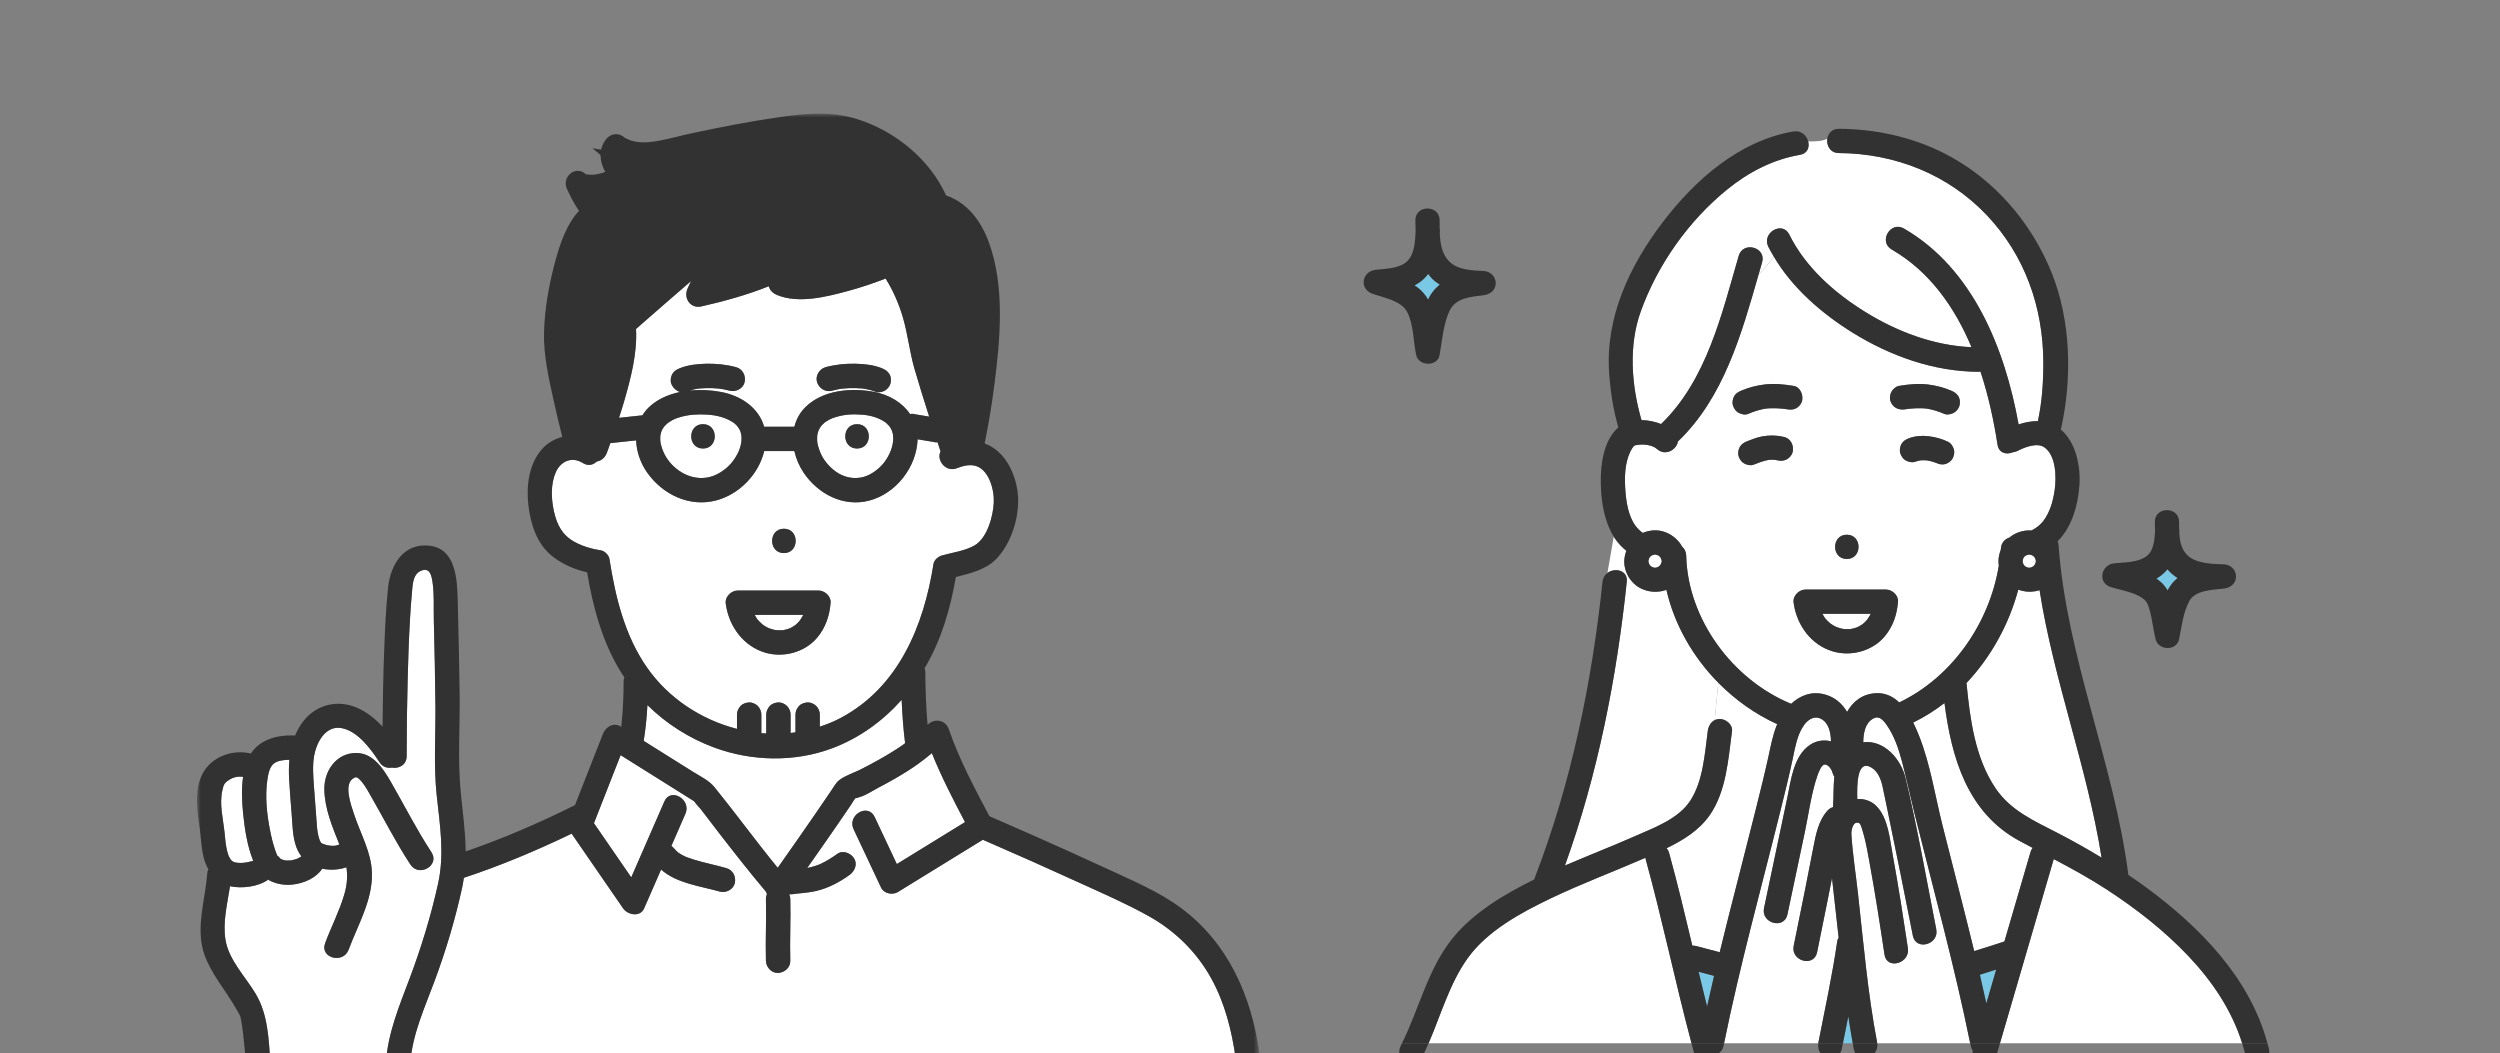
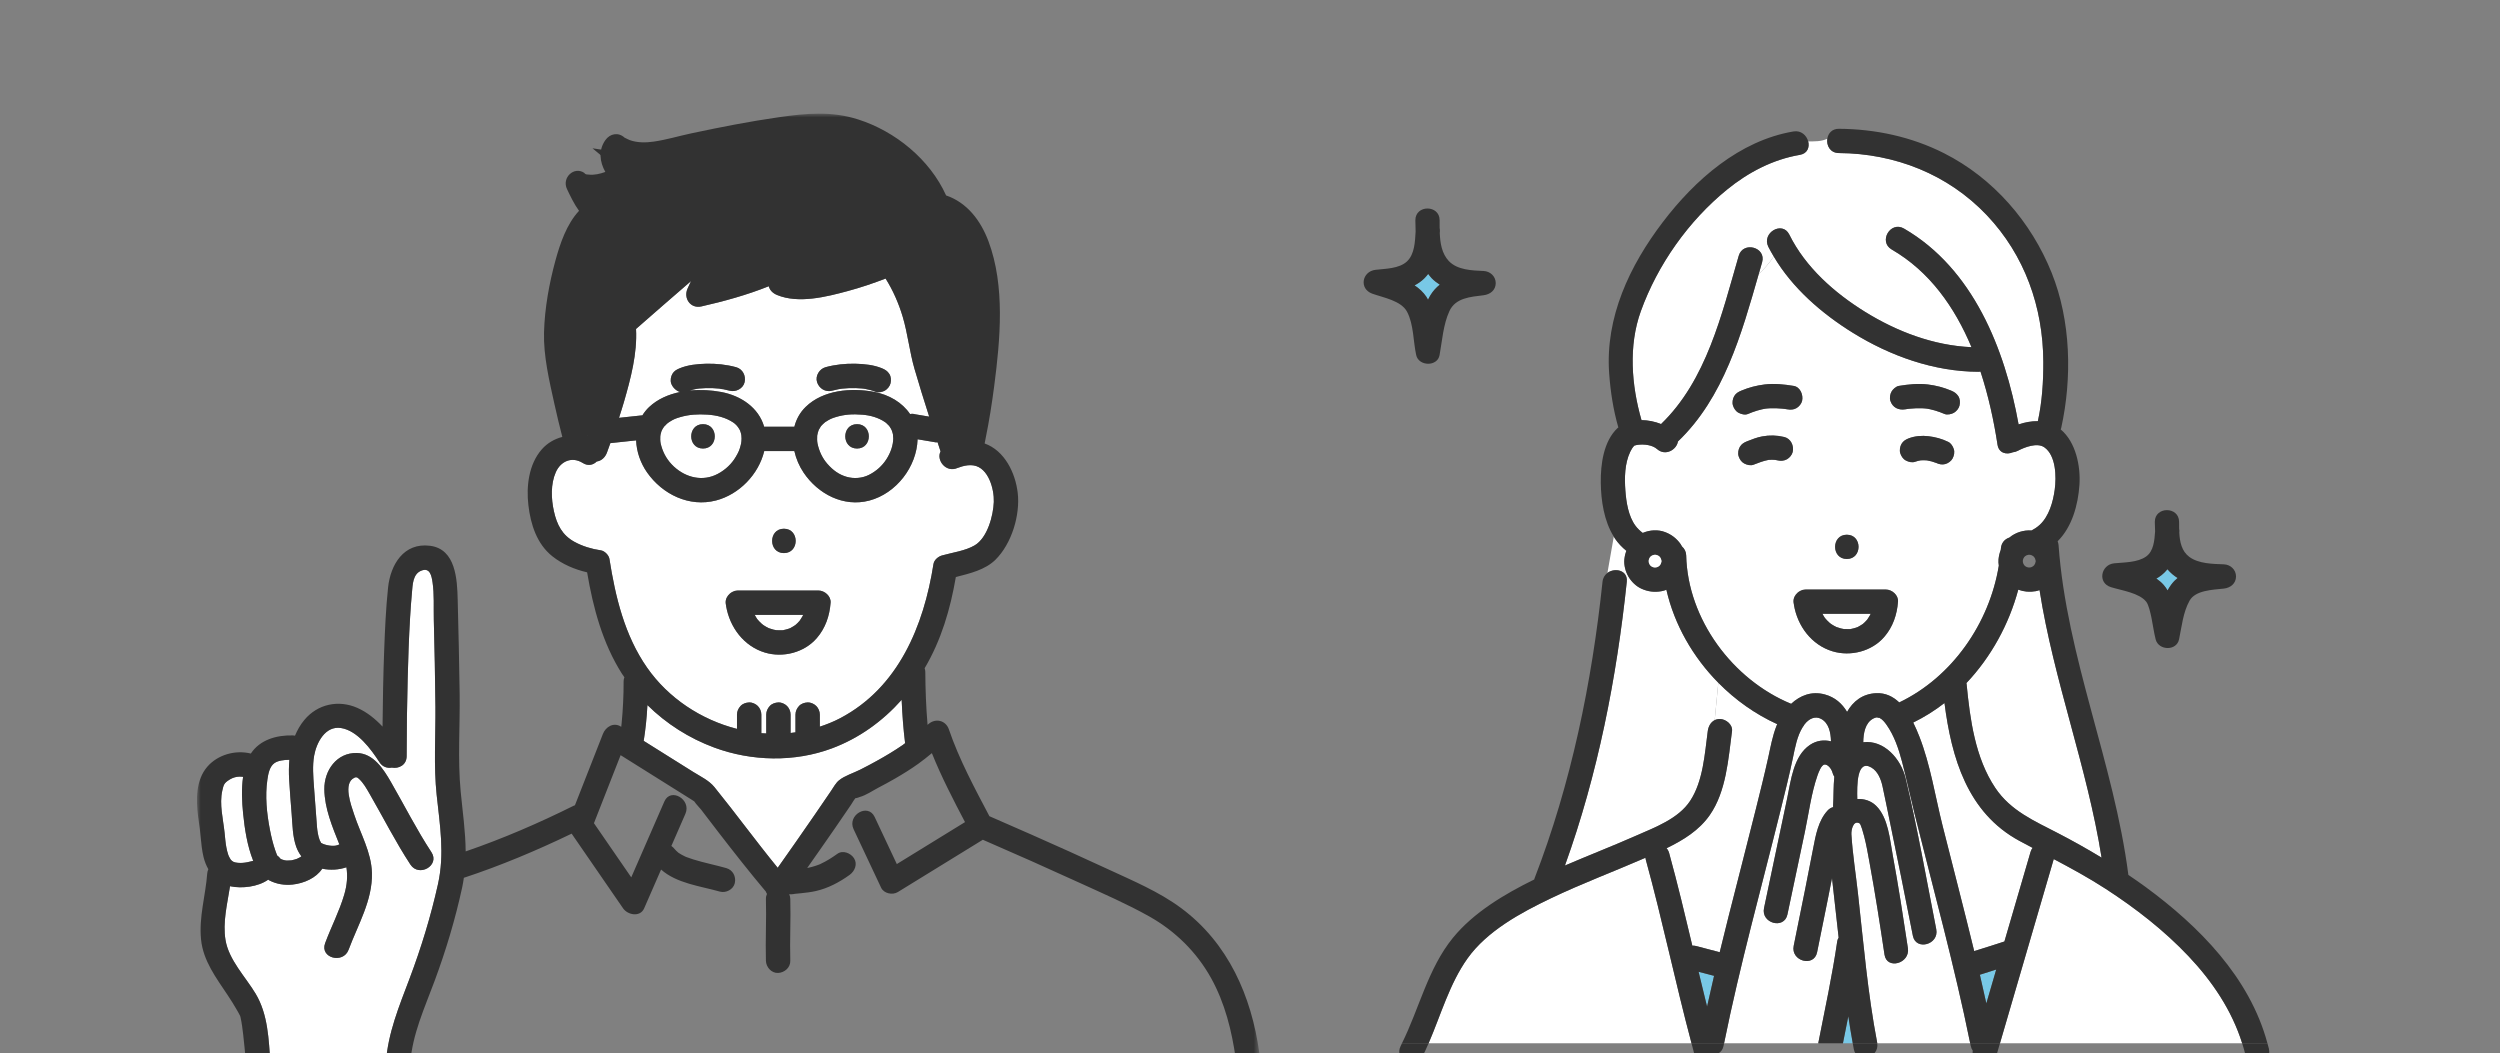
<svg xmlns="http://www.w3.org/2000/svg" xmlns:xlink="http://www.w3.org/1999/xlink" width="330px" height="139px" viewBox="0 0 330 139" version="1.1">
  <rect x="0" y="0" width="330" height="139" fill="#808080" stroke="none" />
  <title>good</title>
  <defs>
    <polygon id="path-1" points="0 0 140.244 0 140.244 125.315 0 125.315" />
  </defs>
  <g id="Page-1" stroke="none" stroke-width="1" fill="none" fill-rule="evenodd">
    <g id="Group-60" transform="translate(26, 15)">
      <path d="M70.333,63.369 C70.376,63.329 70.421,63.294 70.469,63.259 C70.602,63.164 70.747,63.093 70.9,63.04 C70.925,63.032 70.941,63.013 70.968,63.006 C70.994,62.998 71.023,62.998 71.049,62.993 C71.096,62.981 71.143,62.977 71.191,62.97 C71.226,62.966 71.261,62.96 71.299,62.958 C71.331,62.956 71.363,62.948 71.396,62.948 L72.714,62.948 L82.032,62.948 C82.849,62.948 83.708,63.688 83.64,64.556 C83.505,66.296 82.963,67.902 81.812,69.234 C80.163,71.144 77.359,71.859 74.966,71.138 C72.177,70.297 70.321,67.796 69.845,64.984 C69.841,64.96 69.847,64.938 69.843,64.914 C69.814,64.798 69.793,64.679 69.787,64.556 C69.767,64.091 69.993,63.666 70.333,63.369 M77.476,54.792 C79.549,54.792 79.546,58.008 77.476,58.008 C75.403,58.008 75.406,54.792 77.476,54.792 M71.283,81.214 L71.283,79.328 C71.283,78.892 71.464,78.505 71.754,78.191 C72.043,77.875 72.475,77.738 72.891,77.72 C73.291,77.702 73.749,77.912 74.028,78.191 C74.32,78.482 74.499,78.916 74.499,79.328 L74.499,79.654 L74.499,81.784 C74.713,81.804 74.928,81.803 75.142,81.815 L75.142,81.63 L75.142,79.328 C75.142,78.892 75.324,78.505 75.613,78.191 C75.903,77.875 76.334,77.738 76.75,77.72 C77.151,77.702 77.608,77.912 77.888,78.191 C78.179,78.482 78.359,78.916 78.359,79.328 L78.359,79.654 L78.359,81.755 C78.574,81.732 78.787,81.698 79.001,81.667 L79.001,81.63 L79.001,79.328 C79.001,78.892 79.183,78.505 79.472,78.191 C79.762,77.875 80.194,77.738 80.61,77.72 C81.011,77.702 81.468,77.912 81.747,78.191 C82.038,78.482 82.218,78.916 82.218,79.328 L82.218,79.654 L82.218,80.92 C83.136,80.616 84.041,80.256 84.915,79.796 C92.611,75.743 95.941,67.598 97.221,59.444 C97.305,58.907 97.85,58.459 98.344,58.321 C99.71,57.939 101.445,57.705 102.666,56.98 C104.347,55.983 105.118,53.053 105.182,51.249 C105.242,49.571 104.485,46.749 102.515,46.435 C102.003,46.354 101.492,46.431 101.001,46.567 C100.787,46.625 100.582,46.705 100.372,46.776 C98.872,47.444 97.552,45.726 98.156,44.592 C98.022,44.189 97.893,43.785 97.76,43.382 C97.59,43.401 97.42,43.395 97.25,43.341 C97.111,43.318 96.971,43.294 96.831,43.271 C96.261,43.176 95.69,43.08 95.12,42.983 C95.011,46.624 92.296,50.137 88.758,51.073 C85.342,51.978 81.983,50.213 80.08,47.391 C79.504,46.538 79.083,45.557 78.855,44.544 L74.879,44.544 C74.137,47.62 71.579,50.263 68.517,51.061 C64.978,51.983 61.449,50.264 59.411,47.357 C58.549,46.128 58.021,44.619 57.97,43.128 C56.836,43.25 55.702,43.371 54.568,43.493 C54.413,43.916 54.273,44.345 54.11,44.764 C53.862,45.399 53.382,45.833 52.769,45.918 C52.317,46.371 51.637,46.561 50.929,46.116 C49.505,45.218 48.015,45.867 47.366,47.328 C46.673,48.889 46.753,50.853 47.115,52.483 C47.506,54.24 48.197,55.627 49.822,56.519 C50.887,57.105 52.116,57.475 53.321,57.647 C53.811,57.717 54.368,58.284 54.444,58.77 C55.233,63.8 56.454,68.878 59.406,73.115 C62.23,77.166 66.563,80.006 71.283,81.214" id="Fill-1" fill="#FFFFFF" />
      <path d="M66.796,40.989 C68.869,40.989 68.865,44.205 66.796,44.205 C64.723,44.205 64.726,40.989 66.796,40.989 M62.656,46.291 C64.168,47.896 66.392,48.584 68.377,47.727 C69.407,47.283 70.319,46.506 70.899,45.656 C71.214,45.195 71.523,44.623 71.639,44.238 C71.829,43.609 71.876,43.428 71.885,42.875 C71.884,42.806 71.863,42.525 71.859,42.431 C71.838,42.356 71.783,42.113 71.79,42.138 C71.787,42.127 71.696,41.874 71.695,41.849 C71.663,41.784 71.63,41.717 71.595,41.654 C71.368,41.25 71.068,40.954 70.777,40.761 C69.784,40.1 68.585,39.807 67.361,39.729 C66.097,39.65 64.957,39.716 63.775,40.062 C63.194,40.232 62.932,40.334 62.397,40.671 C62.323,40.717 62.249,40.767 62.178,40.818 C62.144,40.847 62.041,40.929 62.014,40.955 C61.961,41.007 61.667,41.326 61.661,41.311 C61.581,41.421 61.507,41.536 61.44,41.654 C61.45,41.636 61.337,41.874 61.31,41.922 C61.288,42.001 61.223,42.23 61.187,42.384 C61.182,42.43 61.159,42.57 61.158,42.612 C61.153,42.757 61.149,42.9 61.153,43.045 C61.156,43.135 61.163,43.228 61.172,43.319 C61.179,43.358 61.203,43.518 61.212,43.556 C61.453,44.596 61.915,45.504 62.656,46.291" id="Fill-3" fill="#FFFFFF" />
      <path d="M91.551,35.594 C91.463,35.978 91.145,36.361 90.812,36.556 C90.494,36.741 89.929,36.867 89.572,36.717 C89.132,36.534 88.67,36.416 88.202,36.334 C88.15,36.324 88.097,36.316 88.044,36.308 C87.951,36.297 87.857,36.286 87.764,36.277 C87.491,36.252 87.218,36.236 86.943,36.229 C86.358,36.214 85.772,36.237 85.189,36.298 C85.143,36.303 85.098,36.308 85.052,36.314 C84.909,36.338 84.767,36.359 84.625,36.386 C84.358,36.436 84.093,36.499 83.832,36.571 C82.962,36.807 82.122,36.278 81.853,35.447 C81.586,34.622 82.165,33.69 82.976,33.469 C84.256,33.12 85.619,32.978 86.943,33.013 C88.103,33.043 89.346,33.166 90.427,33.616 C90.837,33.787 91.146,33.979 91.388,34.355 C91.624,34.72 91.644,35.183 91.551,35.594 M96.654,39.996 C95.985,37.91 95.333,35.818 94.722,33.715 C94.059,31.436 93.831,29.075 93.157,26.811 C92.639,25.068 91.881,23.331 90.899,21.769 C89.266,22.399 87.601,22.961 85.915,23.416 C83.082,24.181 79.421,25.115 76.577,23.941 C75.982,23.696 75.605,23.284 75.477,22.784 C72.573,23.95 69.495,24.788 66.579,25.449 C65.139,25.775 64.177,24.356 64.763,23.085 C64.914,22.758 65.065,22.431 65.217,22.104 C62.789,24.201 60.366,26.304 57.957,28.421 C58.135,31.661 57.252,34.973 56.364,38.047 C56.16,38.752 55.931,39.452 55.709,40.154 C56.718,40.046 57.727,39.938 58.736,39.83 C58.755,39.828 58.774,39.834 58.794,39.833 C59.034,39.441 59.324,39.07 59.681,38.734 C60.804,37.676 62.242,37.06 63.769,36.745 C63.225,36.586 62.754,36.098 62.591,35.594 C62.466,35.208 62.551,34.7 62.753,34.355 C62.984,33.961 63.31,33.785 63.714,33.616 C64.795,33.166 66.039,33.043 67.198,33.013 C68.523,32.978 69.886,33.12 71.165,33.469 C72.034,33.706 72.482,34.599 72.289,35.447 C72.096,36.296 71.122,36.792 70.31,36.571 C70.032,36.494 69.75,36.429 69.466,36.376 C69.371,36.359 69.087,36.359 69.012,36.305 C68.974,36.301 68.937,36.296 68.899,36.292 C68.335,36.236 67.766,36.214 67.198,36.229 C66.908,36.237 66.617,36.254 66.328,36.282 C66.298,36.285 66.218,36.294 66.146,36.302 C66.072,36.314 65.935,36.335 65.894,36.342 C65.611,36.394 65.333,36.466 65.058,36.55 C66.462,36.416 67.89,36.498 69.188,36.74 C71.832,37.233 74.147,38.826 74.867,41.327 L75.042,41.327 L78.857,41.327 C79.1,40.364 79.579,39.462 80.349,38.711 C82.648,36.468 86.368,36.162 89.373,36.727 C91.349,37.098 93.093,38.119 94.13,39.656 C94.135,39.656 94.14,39.654 94.145,39.654 C94.358,39.606 94.572,39.615 94.786,39.682 C94.926,39.706 95.065,39.73 95.205,39.752 C95.688,39.834 96.171,39.915 96.654,39.996" id="Fill-5" fill="#FFFFFF" />
      <path d="M87.13,40.989 C89.203,40.989 89.2,44.205 87.13,44.205 C85.057,44.205 85.06,40.989 87.13,40.989 M83.21,46.225 C83.965,47.088 84.77,47.664 85.777,47.947 C86.747,48.22 87.827,48.121 88.694,47.687 C89.668,47.2 90.454,46.481 91.008,45.619 C91.583,44.723 91.896,43.769 91.91,42.875 C91.909,42.819 91.864,42.359 91.883,42.413 C91.867,42.333 91.852,42.254 91.832,42.176 C91.804,42.063 91.766,41.952 91.728,41.842 C91.706,41.804 91.62,41.609 91.608,41.587 C91.547,41.478 91.479,41.373 91.407,41.271 C91.385,41.243 91.361,41.213 91.348,41.198 C91.231,41.07 91.107,40.952 90.98,40.834 C90.957,40.814 90.902,40.772 90.859,40.739 C89.962,40.118 88.883,39.824 87.847,39.741 C86.54,39.636 85.493,39.697 84.311,40.057 C83.774,40.222 83.557,40.318 83.004,40.671 C82.959,40.7 82.94,40.712 82.917,40.726 C82.815,40.808 82.717,40.895 82.624,40.985 C82.553,41.054 82.486,41.126 82.419,41.198 C82.397,41.222 82.386,41.233 82.37,41.25 C82.365,41.258 82.363,41.263 82.353,41.276 C82.257,41.419 82.176,41.568 82.09,41.717 C82.083,41.729 82.072,41.752 82.062,41.775 C81.982,41.993 81.921,42.219 81.879,42.447 C81.874,42.484 81.869,42.521 81.869,42.538 C81.864,42.706 81.854,42.871 81.86,43.039 C81.862,43.122 81.869,43.205 81.875,43.288 C81.88,43.323 81.897,43.475 81.905,43.518 C82.125,44.575 82.562,45.486 83.21,46.225" id="Fill-7" fill="#FFFFFF" />
      <path d="M73.621,66.164 C73.711,66.325 73.795,66.49 73.899,66.641 C73.923,66.676 73.948,66.71 73.973,66.743 C74.067,66.832 74.145,66.943 74.235,67.036 C74.338,67.144 74.446,67.248 74.559,67.347 C74.588,67.373 74.699,67.459 74.747,67.498 C74.793,67.528 74.837,67.558 74.851,67.567 C74.944,67.628 75.039,67.685 75.135,67.74 C75.245,67.802 75.358,67.856 75.47,67.914 C75.475,67.916 75.476,67.917 75.481,67.92 C75.683,67.986 75.88,68.059 76.087,68.109 C76.192,68.134 76.298,68.152 76.403,68.173 C76.432,68.178 76.464,68.183 76.469,68.184 C76.681,68.195 76.89,68.206 77.102,68.197 C77.124,68.197 77.197,68.199 77.271,68.198 C77.283,68.195 77.278,68.197 77.302,68.191 C77.346,68.181 77.391,68.175 77.435,68.167 C77.656,68.124 77.875,68.067 78.089,67.996 C78.145,67.976 78.201,67.951 78.259,67.935 C78.278,67.93 78.286,67.928 78.298,67.924 C78.343,67.899 78.388,67.87 78.412,67.857 C78.603,67.758 78.78,67.643 78.96,67.525 C78.97,67.518 78.973,67.517 78.982,67.512 C78.99,67.505 78.992,67.503 79.001,67.493 C79.082,67.42 79.165,67.349 79.244,67.272 C79.335,67.183 79.419,67.089 79.506,66.996 C79.524,66.978 79.541,66.957 79.557,66.937 C79.681,66.74 79.819,66.554 79.93,66.347 C79.962,66.288 79.991,66.227 80.02,66.164 L73.621,66.164 Z" id="Fill-9" fill="#FFFFFF" />
      <path d="M69.111,36.316 C69.08,36.312 69.05,36.308 69.019,36.306 C69.085,36.333 69.34,36.34 69.111,36.316" id="Fill-11" fill="#FFFFFF" />
      <path d="M51.538,42.456 C52.026,41.11 52.487,39.753 52.906,38.385 C53.755,35.619 54.6,32.726 54.766,29.822 C54.844,28.431 54.443,27.275 55.573,26.238 C56.504,25.386 57.477,24.574 58.43,23.747 C61.823,20.797 65.226,17.857 68.632,14.922 C70.058,13.694 71.921,15.216 71.158,16.871 C70.441,18.425 69.723,19.979 69.007,21.533 C72.894,20.481 76.823,19.034 79.995,16.709 C81.481,15.619 83.284,18.038 81.944,19.234 C81.247,19.857 80.457,20.526 79.766,21.263 C81.756,21.291 83.899,20.649 85.646,20.152 C87.491,19.627 89.325,19.01 91.097,18.272 C91.794,17.983 92.526,18.496 92.914,19.011 C94.363,20.937 95.41,23.275 96.135,25.557 C96.445,26.529 96.684,27.522 96.846,28.529 C96.907,28.911 96.944,29.297 96.998,29.68 C97.015,29.767 97.045,29.928 97.059,29.981 C97.277,30.866 97.502,31.747 97.754,32.623 C98.704,35.917 99.759,39.182 100.833,42.439 C100.861,42.425 100.889,42.412 100.917,42.398 C101.107,41.503 101.279,40.604 101.437,39.704 C102.318,34.69 102.877,29.544 102.611,24.45 C102.486,22.048 102.182,19.518 101.215,17.298 C100.393,15.411 99.199,14.103 97.278,13.664 C96.606,13.511 96.258,13.064 96.16,12.555 C96.123,12.474 96.083,12.386 96.07,12.359 C95.875,11.96 95.672,11.567 95.448,11.183 C94.75,9.983 93.912,8.887 92.938,7.897 C90.395,5.315 86.759,3.376 83.096,3.149 C79.836,2.947 76.404,3.729 73.217,4.301 C69.788,4.917 66.371,5.613 62.977,6.395 C61.244,6.794 59.187,7.16 57.313,6.874 C57.418,6.961 57.524,7.047 57.624,7.128 C58.415,7.769 58.151,9.211 57.299,9.654 C56.222,10.215 54.766,10.877 53.302,11.168 C53.448,11.304 53.58,11.424 53.343,11.358 C54.632,11.72 54.976,13.639 53.728,14.297 C51.392,15.527 50.635,19.211 50.094,21.538 C49.495,24.108 48.954,26.893 49.032,29.547 C49.16,33.858 50.332,38.261 51.473,42.442 C51.495,42.446 51.516,42.451 51.538,42.456" id="Fill-13" stroke="#323232" stroke-width="3" fill="#323232" />
      <path d="M7.408,98.587 C6.637,96.631 6.303,94.47 6.091,92.391 C5.934,90.846 5.856,89.152 6.087,87.545 C5.451,87.448 4.835,87.57 4.266,87.931 C3.584,88.365 3.525,88.56 3.348,89.338 C2.933,91.167 3.46,93.109 3.647,94.936 C3.723,95.672 3.764,96.252 3.878,96.851 C3.944,97.197 4.026,97.54 4.141,97.873 C4.171,97.958 4.369,98.367 4.462,98.481 C4.542,98.579 4.688,98.703 4.835,98.772 C5.104,98.896 5.636,98.926 6.034,98.899 C6.459,98.87 6.876,98.771 7.287,98.668 C7.353,98.651 7.394,98.639 7.424,98.627 C7.419,98.613 7.413,98.6 7.408,98.587" id="Fill-15" fill="#FFFFFF" />
      <path d="M77.462,68.17 C77.466,68.165 77.357,68.185 77.287,68.199 C77.367,68.197 77.448,68.191 77.462,68.17" id="Fill-17" fill="#FFFFFF" />
      <path d="M96.125,12.47 C96.107,12.426 96.097,12.406 96.125,12.47" id="Fill-19" fill="#FFFFFF" />
      <path d="M13.779,98.03 C13.508,97.657 13.269,97.248 13.097,96.759 C12.622,95.41 12.609,93.91 12.502,92.498 C12.385,90.95 12.247,89.403 12.164,87.853 C12.118,86.996 12.126,86.137 12.199,85.291 C11.467,85.302 10.695,85.391 10.212,85.739 C9.57,86.203 9.405,87.17 9.297,87.897 C8.976,90.06 9.212,92.371 9.626,94.504 C9.811,95.453 10.036,96.401 10.356,97.316 C10.378,97.381 10.61,97.957 10.45,97.596 C10.472,97.647 10.553,97.836 10.61,97.964 C10.627,97.904 11.125,98.416 10.923,98.288 C11.009,98.344 11.096,98.394 11.187,98.441 C11.213,98.449 11.219,98.451 11.268,98.469 C11.735,98.617 11.788,98.607 12.346,98.571 C12.422,98.566 12.458,98.566 12.477,98.566 C12.485,98.561 12.514,98.552 12.6,98.534 C12.804,98.49 13.006,98.433 13.202,98.363 C13.213,98.348 13.548,98.193 13.593,98.168 C13.667,98.116 13.703,98.093 13.714,98.089 C13.736,98.07 13.758,98.05 13.779,98.03" id="Fill-21" fill="#FFFFFF" />
      <path d="M51.313,7.971 C51.249,7.916 51.185,7.861 51.12,7.817 C51.117,7.834 51.217,7.939 51.313,7.971" id="Fill-23" fill="#FFFFFF" />
      <path d="M51.334,7.989 C51.335,7.989 51.337,7.988 51.338,7.988 C51.332,7.982 51.328,7.979 51.322,7.973 C51.318,7.972 51.315,7.973 51.313,7.971 C51.32,7.978 51.327,7.982 51.334,7.989" id="Fill-25" fill="#FFFFFF" />
      <path d="M51.364,8.013 C51.354,8.003 51.344,7.998 51.334,7.988 C51.297,7.996 51.315,8.005 51.364,8.013" id="Fill-27" fill="#FFFFFF" />
      <path d="M51.375,8.021 C51.371,8.017 51.369,8.016 51.365,8.012 C51.365,8.012 51.365,8.012 51.364,8.012 C51.367,8.016 51.371,8.017 51.375,8.021" id="Fill-29" fill="#FFFFFF" />
      <path d="M78.994,102.973 C78.967,102.977 78.94,102.978 78.913,102.983 C78.94,102.98 78.967,102.977 78.994,102.973" id="Fill-31" fill="#FFFFFF" />
      <path d="M93.018,77.376 C90.507,80.197 87.407,82.445 83.816,83.784 C78.866,85.631 73.215,85.502 68.279,83.677 C64.961,82.449 61.952,80.533 59.459,78.072 C59.379,79.656 59.217,81.236 58.968,82.796 C59.269,82.984 59.569,83.173 59.869,83.361 C61.748,84.538 63.626,85.715 65.505,86.893 C66.457,87.491 67.586,88.013 68.301,88.895 C71.146,92.4 73.795,96.055 76.658,99.549 C78.309,97.21 79.953,94.867 81.574,92.508 C82.282,91.477 82.987,90.445 83.69,89.411 C84.008,88.945 84.318,88.352 84.76,87.995 C85.515,87.384 86.68,87.035 87.555,86.591 C88.289,86.219 89.016,85.837 89.735,85.438 C90.911,84.788 92.066,84.097 93.173,83.334 C93.278,83.261 93.371,83.176 93.474,83.102 C93.239,81.205 93.099,79.291 93.018,77.376" id="Fill-33" fill="#FFFFFF" />
      <path d="M31.809,101.726 C32.706,97.695 32.072,93.992 31.642,89.953 C31.232,86.107 31.508,82.187 31.477,78.322 C31.445,74.481 31.356,70.641 31.262,66.8 C31.223,65.185 31.334,63.472 31.098,61.871 C30.961,60.949 30.737,59.869 29.594,60.333 C28.475,60.787 28.469,62.213 28.375,63.232 C28.272,64.331 28.196,65.432 28.131,66.534 C27.973,69.199 27.882,71.868 27.815,74.536 C27.728,77.959 27.678,81.383 27.678,84.806 C27.678,85.994 26.621,86.498 25.719,86.322 C25.135,86.428 24.5,86.246 24.089,85.612 C22.981,83.905 21.191,81.434 19.005,81.097 C16.942,80.779 15.78,83.021 15.472,84.72 C15.227,86.08 15.349,87.507 15.447,88.877 C15.552,90.327 15.664,91.776 15.774,93.226 C15.82,93.823 15.844,94.428 15.959,95.017 C16.016,95.311 16.083,95.624 16.199,95.904 C16.251,96.029 16.318,96.147 16.387,96.264 C16.916,96.596 18.052,96.771 18.551,96.557 C18.633,96.522 18.715,96.494 18.799,96.469 C17.868,94.133 16.844,91.711 16.813,89.185 C16.781,86.708 18.442,84.328 21.118,84.396 C23.306,84.451 24.62,86.523 25.595,88.212 C27.383,91.315 28.984,94.498 30.952,97.498 C32.091,99.236 29.305,100.846 28.174,99.122 C26.207,96.121 24.606,92.938 22.817,89.836 C22.373,89.066 21.989,88.365 21.377,87.801 C21.178,87.618 21.181,87.642 21.076,87.615 C21.041,87.606 21.026,87.599 21.018,87.593 C20.995,87.598 20.965,87.606 20.917,87.614 C20.881,87.621 21.039,87.543 20.778,87.661 C19.231,88.368 20.345,91.292 20.76,92.548 C21.59,95.064 23.024,97.518 23.095,100.217 C23.19,103.839 21.239,107.073 20.016,110.363 C19.299,112.289 16.191,111.45 16.914,109.507 C17.715,107.352 18.795,105.294 19.443,103.083 C19.818,101.804 19.906,100.649 19.73,99.48 C18.698,99.829 17.608,99.88 16.533,99.67 C15.733,100.886 14.146,101.601 12.604,101.763 C11.57,101.871 10.506,101.703 9.577,101.226 C9.515,101.194 9.46,101.151 9.4,101.115 C8.05,102.077 5.92,102.301 4.435,101.994 C4.41,101.989 4.389,101.979 4.364,101.973 C3.998,104.333 3.378,106.746 3.768,109.087 C4.206,111.724 6.417,113.953 7.747,116.178 C9.382,118.914 9.468,122.183 9.695,125.315 L24.935,125.315 C25.207,121.353 26.683,117.836 28.076,114.137 C29.601,110.092 30.87,105.947 31.809,101.726" id="Fill-35" fill="#FFFFFF" />
-       <path d="M133.86,114.103 C131.944,110.656 129.122,107.891 125.688,105.961 C122.743,104.305 119.602,102.95 116.532,101.545 C112.287,99.6 108.018,97.705 103.734,95.847 C99.992,98.149 96.25,100.453 92.508,102.755 C91.819,103.18 90.672,102.953 90.308,102.178 C89.097,99.605 87.886,97.032 86.675,94.458 C85.797,92.594 88.571,90.963 89.452,92.835 C90.428,94.909 91.404,96.983 92.381,99.057 C95.381,97.211 98.381,95.365 101.381,93.518 C99.822,90.551 98.259,87.528 97.008,84.415 C96.421,84.905 95.825,85.382 95.197,85.831 C94.216,86.531 93.19,87.169 92.145,87.772 C91.423,88.188 90.692,88.585 89.953,88.97 C89.185,89.37 88.318,89.981 87.478,90.205 C87.474,90.207 87.03,90.39 86.933,90.347 C86.709,90.584 86.53,90.943 86.35,91.207 C85.651,92.234 84.95,93.259 84.248,94.282 C83.03,96.054 81.787,97.81 80.554,99.572 C80.62,99.559 80.687,99.547 80.753,99.533 C81.046,99.47 81.336,99.392 81.621,99.299 C81.777,99.248 81.933,99.193 82.087,99.134 C82.159,99.107 82.231,99.067 82.306,99.047 C82.29,99.051 82.281,99.054 82.266,99.057 C82.145,99.108 81.942,99.146 82.266,99.057 C82.272,99.055 82.278,99.053 82.283,99.051 C83.078,98.685 83.819,98.219 84.527,97.707 C85.256,97.18 86.293,97.61 86.728,98.284 C87.23,99.063 86.83,99.993 86.15,100.485 C84.812,101.452 83.305,102.252 81.684,102.618 C81.049,102.761 80.399,102.839 79.752,102.904 C79.523,102.927 79.293,102.948 79.063,102.972 C79.003,102.979 78.942,102.986 78.882,102.992 C78.872,102.994 78.87,102.994 78.862,102.994 C78.825,103.003 78.787,103.012 78.753,103.018 C78.554,103.054 78.362,103.053 78.177,103.034 C78.262,103.23 78.313,103.442 78.319,103.656 C78.397,106.377 78.24,109.1 78.318,111.821 C78.343,112.722 77.56,113.392 76.709,113.43 C75.824,113.469 75.125,112.661 75.101,111.821 C75.023,109.1 75.18,106.377 75.102,103.656 C75.095,103.416 75.149,103.195 75.242,102.996 C75.178,102.896 75.123,102.793 75.087,102.681 C72.954,100.149 70.909,97.544 68.886,94.924 C68.1,93.907 67.318,92.888 66.542,91.865 C66.33,91.586 65.886,91.167 65.643,90.783 C65.5,90.696 65.36,90.598 65.225,90.513 C64.531,90.078 63.837,89.643 63.143,89.207 C60.736,87.699 58.329,86.19 55.922,84.681 C54.749,87.675 53.575,90.668 52.401,93.661 C54.043,96.044 55.684,98.428 57.326,100.811 C58.784,97.471 60.241,94.132 61.699,90.791 C62.526,88.896 65.295,90.536 64.476,92.415 C63.857,93.832 63.239,95.25 62.621,96.667 C62.786,96.782 62.932,96.922 63.057,97.081 C63.06,97.084 63.06,97.083 63.065,97.088 C63.123,97.14 63.17,97.208 63.225,97.265 C63.316,97.359 63.42,97.44 63.514,97.531 C63.546,97.554 63.579,97.578 63.612,97.599 C63.739,97.684 63.869,97.763 64.002,97.836 C64.14,97.913 64.28,97.984 64.423,98.051 C64.471,98.074 64.521,98.095 64.57,98.117 C64.578,98.12 64.58,98.121 64.589,98.124 C64.894,98.238 65.199,98.347 65.51,98.443 C66.946,98.889 68.426,99.179 69.872,99.588 C70.739,99.834 71.19,100.712 70.996,101.567 C70.804,102.41 69.827,102.919 69.017,102.691 C66.428,101.957 63.328,101.612 61.261,99.782 C60.516,101.489 59.771,103.196 59.027,104.903 C58.502,106.105 56.856,105.784 56.249,104.903 C55.247,103.448 54.244,101.992 53.241,100.537 C52.045,98.801 50.849,97.064 49.653,95.328 C49.585,95.23 49.523,95.136 49.459,95.042 C44.846,97.263 40.087,99.269 35.228,100.869 C35.167,101.276 35.107,101.683 35.017,102.094 C34.104,106.321 32.857,110.474 31.353,114.526 C30.034,118.079 28.441,121.51 28.156,125.315 L137.291,125.315 C137.214,125.169 137.153,125.004 137.125,124.803 C136.607,121.091 135.693,117.399 133.86,114.103" id="Fill-37" fill="#FFFFFF" />
      <path d="M87.13,44.205 C89.2,44.205 89.203,40.989 87.13,40.989 C85.06,40.989 85.057,44.205 87.13,44.205" id="Fill-39" fill="#323232" />
      <path d="M66.796,44.205 C68.865,44.205 68.869,40.989 66.796,40.989 C64.726,40.989 64.723,44.205 66.796,44.205" id="Fill-41" fill="#323232" />
      <path d="M77.476,58.008 C79.546,58.008 79.549,54.792 77.476,54.792 C75.407,54.792 75.403,58.008 77.476,58.008" id="Fill-43" fill="#323232" />
      <path d="M90.427,33.616 C89.347,33.166 88.103,33.043 86.943,33.013 C85.618,32.978 84.256,33.12 82.976,33.469 C82.165,33.69 81.586,34.622 81.853,35.447 C82.122,36.278 82.961,36.807 83.831,36.57 C84.093,36.499 84.358,36.437 84.625,36.386 C84.767,36.359 84.91,36.337 85.052,36.314 C85.098,36.308 85.143,36.303 85.189,36.298 C85.772,36.236 86.358,36.214 86.943,36.229 C87.217,36.236 87.491,36.252 87.764,36.277 C87.858,36.286 87.951,36.297 88.044,36.308 C88.097,36.316 88.149,36.324 88.202,36.334 C88.67,36.417 89.133,36.534 89.572,36.717 C89.93,36.867 90.494,36.741 90.811,36.556 C91.145,36.36 91.463,35.978 91.551,35.594 C91.645,35.183 91.624,34.72 91.389,34.355 C91.146,33.979 90.837,33.787 90.427,33.616" id="Fill-45" fill="#323232" />
-       <path d="M51.322,7.973 C51.181,7.844 51.122,7.805 51.12,7.817 C51.185,7.861 51.25,7.916 51.312,7.972 C51.316,7.972 51.319,7.972 51.322,7.973" id="Fill-47" fill="#323232" />
-       <path d="M51.364,8.013 C51.365,8.013 51.365,8.013 51.365,8.013 C51.355,8.003 51.348,7.998 51.338,7.988 C51.337,7.988 51.335,7.988 51.334,7.988 C51.344,7.998 51.354,8.003 51.364,8.013" id="Fill-49" fill="#323232" />
      <path d="M51.374,7.982 C51.358,7.983 51.339,7.978 51.321,7.973 C51.327,7.978 51.332,7.983 51.338,7.988 C51.349,7.986 51.355,7.984 51.374,7.982" id="Fill-51" fill="#323232" />
      <g id="Group-55">
        <mask id="mask-2" fill="white">
          <use xlink:href="#path-1" />
        </mask>
        <g id="Clip-54" />
        <path d="M84.915,79.797 C84.042,80.257 83.136,80.616 82.218,80.919 L82.218,79.654 L82.218,79.328 C82.218,78.916 82.039,78.483 81.747,78.19 C81.468,77.912 81.01,77.701 80.61,77.72 C80.194,77.739 79.762,77.875 79.473,78.19 C79.184,78.506 79.002,78.892 79.002,79.328 L79.002,81.63 L79.002,81.668 C78.787,81.697 78.573,81.732 78.358,81.755 L78.358,79.654 L78.358,79.328 C78.358,78.916 78.179,78.483 77.887,78.19 C77.608,77.912 77.151,77.701 76.75,77.72 C76.334,77.739 75.903,77.875 75.613,78.19 C75.324,78.506 75.142,78.892 75.142,79.328 L75.142,81.63 L75.142,81.816 C74.928,81.803 74.713,81.804 74.499,81.784 L74.499,79.654 L74.499,79.328 C74.499,78.916 74.32,78.483 74.028,78.19 C73.749,77.912 73.291,77.701 72.891,77.72 C72.475,77.739 72.044,77.875 71.754,78.19 C71.465,78.506 71.282,78.892 71.282,79.328 L71.282,81.214 C66.563,80.006 62.23,77.167 59.407,73.115 C56.455,68.878 55.233,63.799 54.444,58.77 C54.367,58.285 53.811,57.716 53.32,57.647 C52.117,57.475 50.887,57.105 49.821,56.519 C48.197,55.627 47.506,54.24 47.116,52.483 C46.753,50.852 46.673,48.889 47.367,47.327 C48.015,45.867 49.505,45.219 50.929,46.115 C51.637,46.561 52.317,46.371 52.768,45.919 C53.382,45.833 53.861,45.4 54.109,44.764 C54.273,44.345 54.413,43.916 54.568,43.493 C55.702,43.372 56.836,43.25 57.969,43.129 C58.022,44.619 58.549,46.127 59.411,47.357 C61.448,50.263 64.979,51.983 68.518,51.06 C71.578,50.263 74.137,47.621 74.879,44.543 L78.855,44.543 C79.082,45.558 79.505,46.538 80.079,47.391 C81.982,50.213 85.343,51.977 88.758,51.074 C92.296,50.137 95.011,46.624 95.12,42.984 C95.69,43.079 96.26,43.175 96.832,43.271 C96.971,43.295 97.11,43.318 97.25,43.341 C97.421,43.395 97.59,43.401 97.76,43.382 C97.893,43.785 98.022,44.189 98.155,44.591 C97.551,45.726 98.872,47.443 100.373,46.776 C100.582,46.704 100.787,46.626 101,46.566 C101.492,46.431 102.003,46.354 102.516,46.435 C104.485,46.748 105.243,49.571 105.183,51.249 C105.118,53.054 104.347,55.983 102.666,56.98 C101.445,57.705 99.71,57.939 98.344,58.321 C97.851,58.459 97.305,58.907 97.22,59.444 C95.94,67.598 92.611,75.743 84.915,79.797 M93.173,83.334 C92.067,84.097 90.91,84.788 89.735,85.438 C89.016,85.837 88.288,86.219 87.556,86.591 C86.68,87.035 85.516,87.384 84.76,87.995 C84.318,88.352 84.008,88.945 83.691,89.411 C82.987,90.445 82.282,91.477 81.573,92.508 C79.954,94.867 78.309,97.21 76.658,99.549 C73.796,96.055 71.146,92.4 68.301,88.894 C67.586,88.013 66.458,87.491 65.504,86.893 C63.626,85.716 61.748,84.538 59.869,83.36 C59.569,83.173 59.269,82.985 58.969,82.796 C59.217,81.236 59.378,79.656 59.459,78.072 C61.952,80.533 64.961,82.449 68.279,83.676 C73.215,85.502 78.866,85.631 83.816,83.784 C87.407,82.445 90.506,80.197 93.018,77.375 C93.099,79.291 93.239,81.205 93.474,83.102 C93.371,83.176 93.278,83.261 93.173,83.334 M78.913,102.984 C78.941,102.978 78.967,102.977 78.994,102.973 C78.967,102.977 78.941,102.978 78.913,102.984 M69.019,36.305 C69.049,36.309 69.081,36.312 69.111,36.315 C69.34,36.34 69.085,36.334 69.019,36.305 M71.885,42.876 C71.876,43.428 71.829,43.609 71.639,44.238 C71.523,44.623 71.214,45.196 70.899,45.656 C70.319,46.506 69.408,47.283 68.378,47.727 C66.392,48.583 64.168,47.896 62.656,46.291 C61.915,45.504 61.453,44.596 61.212,43.555 C61.203,43.518 61.179,43.358 61.172,43.319 C61.163,43.227 61.156,43.136 61.153,43.044 C61.149,42.9 61.153,42.756 61.158,42.612 C61.159,42.57 61.182,42.43 61.187,42.385 C61.223,42.23 61.287,42.001 61.31,41.921 C61.337,41.874 61.45,41.636 61.44,41.653 C61.507,41.535 61.581,41.421 61.661,41.312 C61.667,41.325 61.961,41.007 62.014,40.955 C62.041,40.929 62.144,40.846 62.178,40.819 C62.25,40.767 62.323,40.718 62.397,40.671 C62.931,40.334 63.193,40.232 63.775,40.062 C64.957,39.716 66.097,39.65 67.361,39.729 C68.586,39.806 69.784,40.1 70.777,40.761 C71.068,40.954 71.368,41.25 71.595,41.653 C71.631,41.717 71.663,41.783 71.695,41.85 C71.696,41.874 71.787,42.127 71.79,42.137 C71.784,42.112 71.838,42.356 71.859,42.43 C71.863,42.525 71.884,42.806 71.885,42.876 M89.373,36.727 C86.368,36.162 82.648,36.468 80.349,38.711 C79.579,39.463 79.1,40.365 78.857,41.327 L75.042,41.327 L74.867,41.327 C74.147,38.826 71.832,37.234 69.189,36.741 C67.89,36.498 66.462,36.417 65.058,36.55 C65.332,36.466 65.611,36.393 65.894,36.342 C65.936,36.335 66.072,36.314 66.146,36.302 C66.218,36.294 66.298,36.285 66.328,36.282 C66.618,36.254 66.908,36.237 67.198,36.23 C67.766,36.215 68.335,36.235 68.899,36.292 C68.937,36.296 68.974,36.3 69.012,36.305 C69.087,36.359 69.371,36.359 69.465,36.376 C69.75,36.429 70.032,36.495 70.31,36.57 C71.122,36.792 72.096,36.295 72.289,35.448 C72.482,34.599 72.034,33.706 71.165,33.469 C69.886,33.12 68.523,32.978 67.198,33.013 C66.039,33.043 64.795,33.166 63.714,33.616 C63.31,33.785 62.984,33.961 62.753,34.355 C62.551,34.7 62.466,35.208 62.591,35.594 C62.754,36.098 63.225,36.585 63.768,36.745 C62.242,37.061 60.804,37.676 59.681,38.733 C59.324,39.07 59.034,39.441 58.793,39.833 C58.774,39.834 58.755,39.828 58.736,39.83 C57.727,39.938 56.718,40.046 55.709,40.154 C55.931,39.453 56.16,38.753 56.364,38.047 C57.252,34.973 58.134,31.661 57.956,28.422 C60.366,26.305 62.789,24.201 65.217,22.104 C65.065,22.431 64.914,22.758 64.763,23.086 C64.177,24.356 65.139,25.775 66.579,25.448 C69.495,24.788 72.573,23.95 75.477,22.784 C75.605,23.285 75.983,23.696 76.577,23.941 C79.421,25.115 83.082,24.181 85.915,23.416 C87.601,22.961 89.266,22.4 90.899,21.769 C91.881,23.332 92.639,25.068 93.157,26.811 C93.831,29.075 94.059,31.436 94.721,33.715 C95.333,35.818 95.985,37.909 96.654,39.996 C96.171,39.915 95.688,39.834 95.205,39.753 C95.065,39.729 94.926,39.706 94.786,39.682 C94.572,39.616 94.358,39.606 94.145,39.653 C94.14,39.654 94.135,39.656 94.13,39.656 C93.093,38.119 91.349,37.099 89.373,36.727 M91.91,42.876 C91.896,43.768 91.583,44.723 91.009,45.618 C90.454,46.482 89.668,47.2 88.694,47.687 C87.827,48.122 86.747,48.22 85.778,47.947 C84.77,47.664 83.965,47.088 83.21,46.225 C82.562,45.485 82.125,44.576 81.906,43.518 C81.897,43.475 81.88,43.322 81.875,43.288 C81.869,43.205 81.863,43.122 81.86,43.039 C81.855,42.871 81.864,42.706 81.869,42.538 C81.869,42.521 81.874,42.483 81.879,42.447 C81.921,42.219 81.982,41.993 82.062,41.776 C82.072,41.751 82.082,41.728 82.09,41.716 C82.177,41.568 82.257,41.419 82.354,41.276 C82.363,41.262 82.365,41.258 82.37,41.25 C82.385,41.234 82.397,41.222 82.419,41.198 C82.487,41.127 82.553,41.054 82.623,40.985 C82.716,40.894 82.816,40.808 82.917,40.726 C82.939,40.712 82.959,40.7 83.004,40.671 C83.558,40.317 83.774,40.222 84.312,40.057 C85.493,39.696 86.54,39.636 87.847,39.741 C88.883,39.824 89.962,40.119 90.859,40.739 C90.902,40.772 90.958,40.814 90.979,40.834 C91.107,40.951 91.23,41.07 91.348,41.198 C91.361,41.212 91.385,41.244 91.407,41.272 C91.478,41.374 91.547,41.478 91.608,41.587 C91.62,41.608 91.706,41.804 91.728,41.842 C91.766,41.952 91.804,42.063 91.832,42.177 C91.852,42.255 91.868,42.334 91.883,42.413 C91.864,42.36 91.909,42.819 91.91,42.876 M50.094,21.538 C50.635,19.21 51.392,15.527 53.728,14.297 C54.976,13.64 54.632,11.72 53.343,11.357 C53.58,11.424 53.448,11.304 53.302,11.167 C54.766,10.878 56.222,10.215 57.299,9.654 C58.151,9.211 58.415,7.769 57.624,7.128 C57.524,7.047 57.418,6.961 57.313,6.873 C59.187,7.161 61.244,6.794 62.977,6.395 C66.371,5.613 69.788,4.916 73.217,4.302 C76.404,3.73 79.836,2.947 83.096,3.149 C86.759,3.376 90.395,5.314 92.938,7.898 C93.912,8.887 94.75,9.983 95.448,11.182 C95.672,11.566 95.875,11.959 96.07,12.358 C96.083,12.385 96.123,12.475 96.16,12.555 C96.258,13.064 96.606,13.51 97.278,13.664 C99.199,14.103 100.393,15.412 101.215,17.297 C102.182,19.518 102.486,22.048 102.611,24.45 C102.877,29.545 102.318,34.69 101.437,39.704 C101.279,40.604 101.107,41.503 100.917,42.398 C100.889,42.411 100.861,42.425 100.833,42.438 C99.759,39.182 98.704,35.917 97.754,32.623 C97.502,31.746 97.277,30.866 97.059,29.981 C97.045,29.927 97.015,29.766 96.998,29.68 C96.944,29.297 96.907,28.911 96.846,28.529 C96.684,27.521 96.445,26.529 96.135,25.557 C95.41,23.274 94.363,20.936 92.914,19.011 C92.526,18.496 91.794,17.983 91.097,18.272 C89.325,19.009 87.491,19.626 85.646,20.152 C83.899,20.649 81.756,21.292 79.766,21.264 C80.458,20.526 81.247,19.857 81.944,19.234 C83.284,18.038 81.481,15.619 79.995,16.708 C76.823,19.034 72.894,20.481 69.007,21.533 C69.723,19.979 70.441,18.425 71.158,16.871 C71.921,15.217 70.058,13.693 68.632,14.922 C65.226,17.858 61.823,20.796 58.43,23.746 C57.477,24.575 56.504,25.386 55.574,26.239 C54.443,27.275 54.844,28.431 54.766,29.822 C54.6,32.726 53.755,35.618 52.906,38.385 C52.487,39.753 52.026,41.109 51.538,42.456 C51.516,42.451 51.495,42.446 51.473,42.441 C50.332,38.262 49.16,33.858 49.032,29.547 C48.954,26.893 49.495,24.108 50.094,21.538 M13.714,98.089 C13.703,98.093 13.667,98.117 13.593,98.168 C13.548,98.193 13.213,98.348 13.202,98.363 C13.006,98.433 12.804,98.49 12.6,98.534 C12.515,98.552 12.485,98.561 12.477,98.566 C12.458,98.566 12.422,98.566 12.347,98.571 C11.788,98.607 11.735,98.617 11.268,98.468 C11.219,98.451 11.213,98.449 11.186,98.441 C11.096,98.394 11.008,98.344 10.923,98.288 C11.125,98.416 10.627,97.904 10.61,97.964 C10.552,97.837 10.472,97.646 10.45,97.596 C10.61,97.957 10.378,97.381 10.356,97.316 C10.036,96.401 9.81,95.453 9.626,94.503 C9.212,92.371 8.976,90.06 9.297,87.897 C9.404,87.17 9.57,86.203 10.212,85.739 C10.695,85.391 11.467,85.302 12.199,85.291 C12.126,86.137 12.118,86.996 12.164,87.853 C12.247,89.403 12.385,90.95 12.502,92.498 C12.609,93.909 12.622,95.41 13.097,96.759 C13.269,97.248 13.508,97.657 13.779,98.03 C13.758,98.05 13.736,98.07 13.714,98.089 M7.287,98.667 C6.876,98.772 6.459,98.869 6.034,98.899 C5.636,98.926 5.104,98.897 4.835,98.772 C4.688,98.704 4.542,98.579 4.462,98.481 C4.369,98.368 4.171,97.958 4.141,97.873 C4.026,97.54 3.944,97.196 3.878,96.851 C3.763,96.252 3.723,95.671 3.647,94.936 C3.46,93.109 2.933,91.167 3.348,89.338 C3.525,88.561 3.584,88.365 4.266,87.931 C4.835,87.569 5.451,87.448 6.087,87.546 C5.856,89.152 5.934,90.846 6.091,92.391 C6.303,94.471 6.636,96.631 7.408,98.587 C7.413,98.6 7.419,98.614 7.424,98.627 C7.394,98.639 7.353,98.651 7.287,98.667 M140.226,123.947 C139.184,116.47 136.128,109.494 129.937,104.887 C126.999,102.699 123.516,101.25 120.209,99.714 C116.896,98.175 113.563,96.679 110.222,95.2 C108.352,94.373 106.479,93.55 104.602,92.738 C102.649,89.03 100.605,85.241 99.253,81.279 C98.846,80.088 97.506,79.758 96.565,80.57 C96.522,80.606 96.481,80.642 96.438,80.679 C96.24,78.354 96.155,76.015 96.14,73.688 C96.14,73.524 96.104,73.363 96.052,73.208 C98.255,69.476 99.444,65.408 100.172,61.167 C102.028,60.696 104.055,60.216 105.403,58.883 C107.538,56.772 108.686,52.984 108.338,50.044 C108.024,47.398 106.605,44.481 103.973,43.538 C104.02,43.312 104.058,43.084 104.102,42.867 C104.568,40.583 104.934,38.278 105.234,35.966 C106.032,29.826 106.696,22.761 104.473,16.835 C103.454,14.118 101.658,11.74 98.886,10.798 C96.735,6.028 92.171,2.327 87.269,0.763 C83.739,-0.363 80.449,-0.047 76.849,0.467 C72.954,1.024 69.085,1.785 65.237,2.605 C63.6,2.954 61.946,3.455 60.288,3.693 C59.252,3.841 58.12,3.855 57.123,3.492 C56.907,3.412 56.737,3.308 56.506,3.199 C56.476,3.184 56.46,3.178 56.439,3.169 C56.438,3.167 56.438,3.167 56.437,3.165 C55.625,2.417 54.522,2.629 53.911,3.491 C52.961,4.828 53.164,6.392 53.904,7.695 C53.192,7.956 52.453,8.124 51.723,8.048 C51.68,8.044 51.468,8.029 51.365,8.013 C51.369,8.016 51.371,8.018 51.375,8.021 C51.371,8.018 51.367,8.016 51.364,8.013 C51.315,8.005 51.297,7.996 51.334,7.989 C51.327,7.982 51.32,7.978 51.312,7.971 C51.217,7.939 51.117,7.834 51.12,7.817 C49.781,6.918 48.119,8.449 48.849,9.97 C49.259,10.825 49.766,11.92 50.432,12.83 C48.791,14.583 47.922,17.183 47.322,19.374 C46.489,22.415 45.895,25.709 45.811,28.869 C45.728,32.002 46.505,35.242 47.173,38.283 C47.496,39.753 47.851,41.216 48.225,42.674 C47.196,42.939 46.237,43.484 45.499,44.333 C43.788,46.306 43.455,49.196 43.748,51.7 C44.043,54.215 44.861,56.799 46.909,58.428 C48.209,59.464 49.846,60.173 51.499,60.548 C52.288,65.22 53.536,69.894 56.093,73.929 C56.195,74.091 56.313,74.24 56.42,74.399 C56.355,74.571 56.314,74.756 56.316,74.954 C56.326,75.886 56.295,76.819 56.251,77.749 C56.208,78.65 56.145,79.549 56.057,80.447 C56.041,80.611 56.022,80.774 56.004,80.937 C55.986,80.927 55.969,80.916 55.952,80.905 C54.994,80.304 53.952,80.942 53.59,81.866 C52.357,85.009 51.124,88.151 49.892,91.294 C49.836,91.315 49.779,91.331 49.721,91.359 C45.117,93.653 40.345,95.712 35.468,97.386 C35.45,94.767 35.066,92.178 34.808,89.464 C34.405,85.222 34.728,80.874 34.675,76.614 C34.625,72.456 34.514,68.298 34.415,64.14 C34.35,61.491 34.169,57.483 30.776,57.044 C27.274,56.591 25.537,59.559 25.224,62.566 C24.939,65.283 24.818,68.017 24.715,70.745 C24.588,74.131 24.527,77.52 24.495,80.909 C23.525,79.879 22.421,78.989 21.167,78.438 C18.677,77.345 15.92,77.928 14.167,80.04 C13.635,80.681 13.243,81.379 12.941,82.107 C12.85,82.091 12.758,82.075 12.658,82.073 C10.467,82.022 8.297,82.662 7.111,84.469 C5.079,83.962 2.733,84.611 1.352,86.222 C-0.167,87.994 -0.126,90.584 0.149,92.774 C0.216,93.313 0.335,94.087 0.382,94.471 C0.399,94.601 0.454,95.172 0.484,95.468 C0.572,96.362 0.657,97.269 0.871,98.143 C1.008,98.707 1.224,99.244 1.501,99.738 C1.424,99.91 1.367,100.099 1.351,100.317 C1.133,103.237 0.236,106.063 0.537,109.017 C0.825,111.855 2.557,114.105 4.084,116.408 C4.505,117.043 4.913,117.687 5.288,118.351 C5.427,118.598 5.582,118.854 5.705,119.117 C5.72,119.183 5.755,119.302 5.763,119.343 C5.921,120.075 6.016,120.819 6.101,121.563 C6.246,122.811 6.36,124.063 6.466,125.315 L9.695,125.315 C9.468,122.183 9.382,118.914 7.747,116.178 C6.417,113.953 4.206,111.724 3.768,109.088 C3.378,106.747 3.998,104.333 4.364,101.973 C4.389,101.979 4.41,101.99 4.435,101.995 C5.92,102.301 8.05,102.078 9.4,101.114 C9.46,101.151 9.515,101.194 9.577,101.226 C10.506,101.703 11.57,101.872 12.604,101.762 C14.146,101.601 15.733,100.886 16.533,99.67 C17.608,99.88 18.698,99.829 19.73,99.48 C19.906,100.649 19.818,101.804 19.443,103.083 C18.795,105.294 17.715,107.351 16.914,109.507 C16.191,111.45 19.299,112.288 20.016,110.363 C21.239,107.073 23.19,103.839 23.095,100.217 C23.024,97.519 21.59,95.064 20.76,92.549 C20.345,91.291 19.231,88.368 20.778,87.661 C21.039,87.542 20.881,87.621 20.917,87.614 C20.965,87.606 20.995,87.599 21.018,87.593 C21.026,87.599 21.041,87.606 21.076,87.615 C21.181,87.642 21.178,87.617 21.377,87.801 C21.989,88.365 22.373,89.066 22.817,89.836 C24.606,92.938 26.207,96.121 28.174,99.122 C29.305,100.846 32.091,99.236 30.952,97.498 C28.984,94.498 27.383,91.315 25.595,88.213 C24.62,86.523 23.306,84.451 21.118,84.396 C18.442,84.328 16.781,86.708 16.813,89.185 C16.844,91.71 17.868,94.133 18.799,96.468 C18.715,96.494 18.633,96.521 18.551,96.557 C18.052,96.772 16.916,96.596 16.387,96.264 C16.318,96.147 16.251,96.029 16.199,95.903 C16.083,95.624 16.016,95.311 15.959,95.016 C15.844,94.428 15.82,93.823 15.774,93.226 C15.664,91.777 15.552,90.327 15.447,88.877 C15.349,87.507 15.227,86.08 15.472,84.719 C15.78,83.02 16.942,80.779 19.005,81.097 C21.191,81.433 22.981,83.905 24.089,85.612 C24.5,86.246 25.135,86.428 25.719,86.323 C26.621,86.497 27.678,85.995 27.678,84.807 C27.678,81.383 27.728,77.959 27.815,74.536 C27.882,71.868 27.973,69.199 28.131,66.533 C28.196,65.432 28.272,64.33 28.375,63.232 C28.469,62.213 28.475,60.787 29.594,60.333 C30.737,59.869 30.961,60.949 31.098,61.871 C31.334,63.473 31.223,65.185 31.262,66.8 C31.356,70.64 31.445,74.481 31.477,78.323 C31.508,82.187 31.232,86.107 31.642,89.953 C32.072,93.992 32.706,97.695 31.809,101.726 C30.87,105.946 29.601,110.092 28.076,114.137 C26.683,117.836 25.207,121.353 24.935,125.315 L28.156,125.315 C28.441,121.51 30.034,118.078 31.352,114.526 C32.857,110.474 34.104,106.321 35.017,102.095 C35.106,101.682 35.167,101.275 35.228,100.869 C40.087,99.269 44.846,97.263 49.459,95.042 C49.523,95.136 49.585,95.229 49.653,95.328 C50.849,97.064 52.045,98.8 53.242,100.537 C54.244,101.992 55.247,103.448 56.249,104.903 C56.856,105.783 58.502,106.105 59.027,104.903 C59.771,103.195 60.516,101.489 61.262,99.782 C63.328,101.612 66.428,101.957 69.017,102.69 C69.826,102.92 70.804,102.41 70.996,101.567 C71.19,100.712 70.739,99.834 69.872,99.589 C68.426,99.179 66.946,98.889 65.51,98.443 C65.199,98.347 64.894,98.238 64.589,98.125 C64.58,98.121 64.578,98.12 64.57,98.118 C64.52,98.095 64.472,98.074 64.423,98.051 C64.28,97.984 64.139,97.913 64.002,97.837 C63.869,97.762 63.738,97.684 63.612,97.599 C63.579,97.577 63.546,97.554 63.514,97.531 C63.42,97.441 63.316,97.359 63.225,97.264 C63.17,97.208 63.123,97.14 63.065,97.087 C63.06,97.083 63.061,97.084 63.057,97.081 C62.932,96.922 62.786,96.782 62.621,96.667 C63.239,95.25 63.857,93.832 64.476,92.415 C65.296,90.536 62.525,88.897 61.698,90.792 C60.241,94.131 58.783,97.471 57.326,100.811 C55.684,98.428 54.043,96.045 52.401,93.661 C53.575,90.668 54.748,87.675 55.922,84.681 C58.33,86.19 60.736,87.699 63.143,89.208 C63.837,89.643 64.531,90.077 65.225,90.513 C65.36,90.597 65.5,90.696 65.643,90.784 C65.886,91.168 66.33,91.586 66.542,91.864 C67.319,92.888 68.1,93.907 68.886,94.925 C70.909,97.544 72.954,100.15 75.087,102.682 C75.123,102.792 75.178,102.897 75.242,102.996 C75.149,103.195 75.095,103.416 75.102,103.656 C75.18,106.377 75.023,109.1 75.101,111.821 C75.125,112.662 75.824,113.469 76.709,113.429 C77.56,113.391 78.344,112.722 78.318,111.821 C78.24,109.1 78.397,106.377 78.319,103.656 C78.313,103.442 78.262,103.23 78.177,103.034 C78.362,103.053 78.554,103.055 78.753,103.018 C78.788,103.012 78.825,103.002 78.862,102.995 C78.87,102.994 78.873,102.993 78.882,102.992 C78.943,102.986 79.003,102.979 79.063,102.972 C79.293,102.947 79.523,102.927 79.752,102.904 C80.399,102.839 81.049,102.761 81.684,102.618 C83.305,102.253 84.813,101.452 86.151,100.485 C86.831,99.993 87.23,99.063 86.728,98.284 C86.293,97.61 85.256,97.18 84.527,97.707 C83.819,98.219 83.077,98.685 82.283,99.05 C82.278,99.053 82.272,99.055 82.266,99.057 C82.28,99.054 82.29,99.051 82.306,99.047 C82.232,99.067 82.159,99.106 82.087,99.134 C81.933,99.193 81.778,99.248 81.621,99.299 C81.336,99.391 81.046,99.469 80.753,99.533 C80.687,99.547 80.62,99.559 80.553,99.572 C81.787,97.81 83.029,96.055 84.247,94.282 C84.95,93.258 85.651,92.234 86.35,91.208 C86.531,90.943 86.709,90.584 86.934,90.348 C87.03,90.39 87.474,90.207 87.478,90.205 C88.318,89.981 89.185,89.371 89.953,88.97 C90.691,88.586 91.423,88.188 92.145,87.772 C93.19,87.17 94.215,86.531 95.197,85.83 C95.824,85.383 96.421,84.904 97.007,84.414 C98.259,87.528 99.822,90.551 101.381,93.518 C98.381,95.364 95.38,97.211 92.38,99.057 C91.404,96.983 90.428,94.909 89.452,92.834 C88.571,90.963 85.797,92.594 86.675,94.458 C87.886,97.032 89.097,99.605 90.308,102.178 C90.672,102.952 91.819,103.179 92.508,102.755 C96.25,100.452 99.992,98.15 103.734,95.847 C108.018,97.704 112.287,99.6 116.532,101.544 C119.601,102.95 122.743,104.306 125.688,105.961 C129.123,107.892 131.944,110.656 133.86,114.103 C135.693,117.399 136.607,121.091 137.125,124.802 C137.153,125.004 137.214,125.168 137.291,125.315 L139.817,125.315 C140.122,124.969 140.304,124.504 140.226,123.947" id="Fill-53" fill="#323232" mask="url(#mask-2)" />
      </g>
      <path d="M82.266,99.058 C81.942,99.146 82.145,99.108 82.266,99.058" id="Fill-56" fill="#323232" />
      <path d="M79.557,66.937 C79.541,66.958 79.523,66.978 79.506,66.996 C79.419,67.09 79.335,67.183 79.244,67.272 C79.165,67.349 79.082,67.42 79.001,67.494 C78.992,67.502 78.989,67.504 78.982,67.512 C78.973,67.517 78.97,67.518 78.959,67.525 C78.78,67.642 78.603,67.758 78.412,67.857 C78.388,67.87 78.343,67.898 78.298,67.924 C78.286,67.928 78.278,67.93 78.259,67.935 C78.201,67.952 78.145,67.977 78.089,67.995 C77.875,68.068 77.656,68.124 77.435,68.167 C77.391,68.176 77.346,68.181 77.302,68.191 C77.278,68.196 77.283,68.196 77.271,68.198 C77.197,68.199 77.124,68.196 77.102,68.197 C76.89,68.206 76.681,68.195 76.469,68.183 C76.464,68.183 76.432,68.178 76.403,68.173 C76.298,68.151 76.192,68.135 76.087,68.109 C75.88,68.058 75.683,67.985 75.481,67.92 C75.476,67.918 75.475,67.917 75.47,67.914 C75.358,67.857 75.245,67.802 75.135,67.74 C75.039,67.685 74.944,67.627 74.851,67.567 C74.837,67.557 74.793,67.528 74.747,67.497 C74.699,67.459 74.588,67.373 74.558,67.347 C74.446,67.248 74.338,67.144 74.235,67.036 C74.145,66.943 74.067,66.832 73.973,66.744 C73.948,66.71 73.923,66.676 73.899,66.642 C73.795,66.489 73.711,66.325 73.621,66.164 L80.02,66.164 C79.991,66.226 79.962,66.288 79.929,66.347 C79.819,66.554 79.681,66.74 79.557,66.937 M77.287,68.198 C77.357,68.185 77.466,68.164 77.462,68.17 C77.448,68.191 77.368,68.197 77.287,68.198 M69.845,64.984 C70.321,67.796 72.177,70.297 74.967,71.138 C77.359,71.859 80.163,71.144 81.812,69.235 C82.963,67.902 83.505,66.296 83.641,64.556 C83.708,63.689 82.849,62.948 82.032,62.948 L72.714,62.948 L71.395,62.948 C71.363,62.948 71.331,62.956 71.298,62.958 C71.262,62.96 71.227,62.966 71.19,62.97 C71.143,62.977 71.095,62.981 71.049,62.993 C71.022,62.998 70.994,62.998 70.968,63.005 C70.942,63.013 70.925,63.032 70.899,63.04 C70.746,63.093 70.601,63.164 70.469,63.258 C70.42,63.294 70.376,63.329 70.333,63.369 C69.992,63.666 69.766,64.091 69.787,64.556 C69.793,64.68 69.814,64.798 69.844,64.915 C69.847,64.938 69.841,64.96 69.845,64.984" id="Fill-58" fill="#323232" />
    </g>
    <g id="Group-71" transform="translate(180, 17)">
      <path d="M89.221,60.894 C89.054,60.952 88.886,61.005 88.719,61.035 C87.912,61.18 87.157,61.11 86.41,60.837 C85.182,65.413 82.816,69.73 79.566,73.166 C79.574,73.21 79.587,73.25 79.591,73.297 C80.047,77.951 80.716,83.024 83.378,87.002 C85.406,90.033 88.548,91.367 91.671,92.988 C93.617,93.998 95.533,95.07 97.408,96.209 C95.523,84.28 91.085,72.824 89.221,60.894" id="Fill-1" fill="#FFFFFF" />
      <path d="M81.344,111.665 C81.639,112.923 81.917,114.185 82.196,115.446 C82.631,113.957 83.065,112.469 83.5,110.98 C82.781,111.209 82.064,111.442 81.344,111.665" id="Fill-3" fill="#78C8E6" />
      <path d="M76.672,75.8 C75.391,76.795 74.013,77.659 72.546,78.375 C72.856,78.998 73.12,79.627 73.347,80.205 C74.821,83.959 75.441,88.108 76.425,92.01 C77.814,97.521 79.249,103.022 80.594,108.544 C81.926,108.131 83.256,107.713 84.581,107.277 C85.732,103.336 86.882,99.394 88.033,95.453 C88.095,95.241 88.19,95.068 88.302,94.919 C87.719,94.611 87.137,94.305 86.555,93.991 C79.692,90.276 77.597,83.02 76.672,75.8" id="Fill-5" fill="#FFFFFF" />
      <path d="M46.255,111.811 C45.574,111.634 44.894,111.456 44.214,111.274 C44.58,112.807 44.952,114.338 45.333,115.866 C45.631,114.512 45.939,113.16 46.255,111.811" id="Fill-7" fill="#78C8E6" />
      <path d="M6.728,20.668 C7.331,21.077 7.875,21.563 8.294,22.195 C8.372,22.313 8.43,22.44 8.499,22.562 C8.602,22.356 8.704,22.15 8.826,21.953 C9.173,21.388 9.592,20.946 10.052,20.576 C9.668,20.33 9.299,20.056 8.972,19.714 C8.803,19.537 8.664,19.347 8.52,19.158 C8.353,19.379 8.17,19.591 7.963,19.791 C7.588,20.155 7.169,20.436 6.728,20.668" id="Fill-9" fill="#78C8E6" />
      <path d="M64.385,66.02 C64.389,66.014 64.281,66.035 64.21,66.047 C64.291,66.047 64.37,66.04 64.385,66.02" id="Fill-11" fill="#FFFFFF" />
      <path d="M60.56,64.022 C60.65,64.182 60.733,64.346 60.837,64.497 C60.861,64.531 60.886,64.566 60.91,64.599 C61.004,64.687 61.082,64.798 61.171,64.891 C61.274,64.998 61.382,65.102 61.493,65.2 C61.523,65.226 61.633,65.311 61.681,65.349 C61.727,65.381 61.77,65.41 61.784,65.419 C61.877,65.479 61.972,65.536 62.068,65.591 C62.177,65.653 62.289,65.707 62.401,65.764 C62.406,65.767 62.407,65.768 62.412,65.771 C62.613,65.835 62.81,65.908 63.016,65.959 C63.12,65.984 63.225,66.001 63.33,66.023 C63.359,66.028 63.391,66.033 63.396,66.033 C63.607,66.045 63.815,66.055 64.026,66.047 C64.048,66.045 64.121,66.048 64.195,66.047 C64.207,66.045 64.201,66.046 64.225,66.04 C64.269,66.03 64.314,66.025 64.358,66.016 C64.578,65.974 64.796,65.917 65.009,65.846 C65.065,65.827 65.121,65.802 65.178,65.786 C65.197,65.781 65.205,65.778 65.218,65.775 C65.262,65.749 65.307,65.721 65.331,65.708 C65.521,65.609 65.697,65.494 65.876,65.378 C65.887,65.371 65.889,65.369 65.898,65.363 C65.906,65.357 65.907,65.354 65.917,65.346 C65.998,65.272 66.081,65.202 66.159,65.126 C66.25,65.037 66.334,64.943 66.42,64.851 C66.438,64.832 66.455,64.812 66.471,64.792 C66.594,64.595 66.732,64.41 66.842,64.205 C66.874,64.146 66.903,64.084 66.932,64.022 L60.56,64.022 Z" id="Fill-13" fill="#FFFFFF" />
      <path d="M105.32,58.919 C105.103,59.089 104.875,59.239 104.638,59.372 C104.98,59.609 105.304,59.871 105.582,60.186 C105.79,60.421 105.965,60.672 106.121,60.931 C106.277,60.649 106.447,60.373 106.646,60.113 C106.886,59.798 107.155,59.535 107.439,59.298 C107.192,59.142 106.953,58.969 106.725,58.774 C106.493,58.576 106.291,58.362 106.103,58.141 C105.874,58.417 105.624,58.682 105.32,58.919" id="Fill-15" fill="#78C8E6" />
      <path d="M46.817,73.125 L46.34,78.059 C46.538,77.961 46.764,77.903 47.025,77.906 C47.808,77.914 48.742,78.642 48.627,79.507 C48.141,83.166 47.872,87.453 45.691,90.588 C44.276,92.623 42.174,93.902 39.984,94.967 C40.135,95.136 40.257,95.347 40.329,95.614 C41.444,99.662 42.419,103.746 43.387,107.831 C43.551,107.822 43.716,107.829 43.876,107.873 C44.915,108.155 45.958,108.424 47.001,108.694 C47.389,107.099 47.783,105.505 48.184,103.914 C49.371,99.205 50.601,94.507 51.773,89.795 C52.337,87.527 52.908,85.258 53.41,82.975 C53.72,81.566 53.971,80.146 54.503,78.798 C54.531,78.728 54.563,78.659 54.593,78.589 C51.696,77.276 49.059,75.396 46.817,73.125" id="Fill-17" fill="#FFFFFF" />
      <path d="M39.963,60.85 C39.754,60.932 39.54,60.997 39.328,61.035 C38.389,61.204 37.52,61.099 36.654,60.7 C35.958,60.38 35.359,59.793 34.968,59.138 C34.569,58.47 34.34,57.612 34.415,56.831 C34.454,56.429 34.544,56.058 34.672,55.703 C34.107,55.243 33.601,54.713 33.182,54.104 C33.123,54.017 33.076,53.922 33.019,53.832 L32.18,58.627 C33.166,57.888 34.896,58.268 34.736,59.79 C33.4,72.475 30.913,85.221 26.571,97.25 C29.69,95.908 32.86,94.679 35.966,93.308 C38.445,92.212 41.54,91.083 43.103,88.71 C44.813,86.112 45.027,82.496 45.424,79.507 C45.506,78.886 45.812,78.319 46.34,78.059 L46.818,73.125 C43.475,69.739 41.02,65.474 39.963,60.85" id="Fill-19" fill="#FFFFFF" />
      <path d="M78.657,36.528 C78.57,36.909 78.253,37.291 77.921,37.485 C77.606,37.669 77.042,37.795 76.686,37.647 C76.275,37.473 75.856,37.314 75.428,37.187 C75.219,37.125 75.009,37.071 74.797,37.025 C74.682,36.999 74.567,36.977 74.451,36.956 C74.431,36.953 74.394,36.947 74.353,36.941 C74.276,36.932 74.152,36.918 74.111,36.915 C73.983,36.904 73.855,36.896 73.727,36.891 C73.471,36.88 73.213,36.879 72.956,36.888 C72.675,36.898 72.394,36.917 72.115,36.946 C72.044,36.953 71.974,36.96 71.905,36.968 C71.881,36.97 71.814,36.98 71.774,36.985 C71.757,36.987 71.737,36.99 71.729,36.992 C71.653,37.003 71.576,37.015 71.5,37.028 C70.611,37.173 69.821,36.808 69.53,35.909 C69.405,35.525 69.491,35.019 69.692,34.675 C69.874,34.364 70.277,34 70.648,33.939 C71.917,33.733 73.199,33.593 74.481,33.751 C75.549,33.882 76.546,34.14 77.538,34.557 C77.946,34.729 78.254,34.918 78.495,35.293 C78.73,35.657 78.75,36.118 78.657,36.528 M77.741,43.518 C77.558,43.864 77.155,44.152 76.783,44.254 C76.368,44.368 75.974,44.287 75.596,44.112 C75.199,43.953 74.786,43.843 74.365,43.771 C74.088,43.747 73.811,43.745 73.535,43.764 C73.288,43.809 73.043,43.858 72.807,43.949 C72.411,44.1 71.933,43.977 71.573,43.787 C71.203,43.592 70.962,43.218 70.837,42.83 C70.712,42.446 70.798,41.939 70.998,41.596 C71.222,41.214 71.555,41.013 71.955,40.86 C72.763,40.551 73.689,40.476 74.545,40.578 C75.476,40.69 76.319,40.915 77.166,41.327 C77.538,41.507 77.779,41.905 77.902,42.284 C78.035,42.696 77.937,43.146 77.741,43.518 M68.716,67.079 C67.074,68.981 64.282,69.693 61.9,68.975 C59.122,68.138 57.274,65.647 56.8,62.846 C56.795,62.824 56.802,62.801 56.798,62.777 C56.769,62.662 56.748,62.543 56.743,62.421 C56.721,61.957 56.947,61.534 57.286,61.238 C57.328,61.199 57.373,61.164 57.421,61.129 C57.553,61.035 57.698,60.964 57.849,60.911 C57.876,60.902 57.891,60.884 57.919,60.877 C57.944,60.87 57.972,60.869 57.998,60.864 C58.045,60.853 58.092,60.848 58.139,60.841 C58.175,60.838 58.21,60.831 58.247,60.83 C58.279,60.828 58.311,60.819 58.344,60.819 L59.657,60.819 L68.936,60.819 C69.749,60.819 70.604,61.557 70.537,62.421 C70.403,64.153 69.862,65.753 68.716,67.079 M56.637,42.654 C56.55,43.036 56.233,43.416 55.901,43.611 C55.531,43.827 55.078,43.872 54.667,43.772 C54.549,43.744 54.43,43.725 54.311,43.703 C54.027,43.678 53.743,43.678 53.459,43.703 C52.772,43.832 52.117,44.083 51.468,44.34 C51.075,44.495 50.591,44.367 50.234,44.178 C49.863,43.982 49.623,43.609 49.498,43.221 C49.373,42.836 49.459,42.33 49.66,41.986 C49.885,41.601 50.215,41.409 50.616,41.25 C51.267,40.995 51.922,40.731 52.612,40.605 C53.598,40.426 54.541,40.447 55.518,40.684 C56.39,40.895 56.824,41.829 56.637,42.654 M48.752,36.528 C48.627,36.143 48.713,35.637 48.914,35.293 C49.144,34.9 49.467,34.728 49.87,34.557 C50.863,34.14 51.86,33.883 52.928,33.751 C54.209,33.592 55.493,33.733 56.76,33.939 C57.644,34.083 58.054,35.139 57.879,35.909 C57.792,36.291 57.475,36.672 57.143,36.867 C56.745,37.099 56.347,37.099 55.908,37.028 C55.82,37.013 55.731,37 55.642,36.986 C55.263,36.969 55.52,36.968 55.624,36.983 C55.63,36.984 55.636,36.985 55.642,36.986 C55.651,36.987 55.655,36.987 55.664,36.987 C55.524,36.981 55.382,36.953 55.242,36.94 C54.964,36.913 54.685,36.895 54.406,36.887 C54.15,36.879 53.894,36.881 53.638,36.893 C53.51,36.899 53.383,36.907 53.256,36.918 C53.224,36.921 53.142,36.931 53.076,36.938 C53.013,36.948 52.947,36.958 52.919,36.963 C52.804,36.984 52.689,37.007 52.574,37.032 C52.362,37.08 52.152,37.136 51.944,37.197 C51.529,37.323 51.122,37.478 50.722,37.647 C50.336,37.809 49.84,37.671 49.488,37.485 C49.118,37.289 48.877,36.915 48.752,36.528 M63.781,53.584 C65.845,53.584 65.842,56.787 63.781,56.787 C61.716,56.787 61.72,53.584 63.781,53.584 M89.859,42.05 C88.909,41.381 87.259,42.029 86.341,42.51 C86.121,42.624 85.904,42.683 85.696,42.7 C84.869,43.056 83.844,42.823 83.672,41.697 C83.188,38.535 82.473,35.237 81.426,32.048 C81.337,32.061 81.248,32.074 81.151,32.074 C75.279,32.055 69.514,29.992 64.56,26.921 C60.489,24.395 56.579,21.027 54.123,16.837 C53.577,17.741 52.867,18.48 52.142,19.205 C49.884,27.073 47.545,35.481 41.487,41.275 C41.314,42.363 39.836,43.256 38.73,42.276 C38.111,41.728 37.012,41.611 36.221,41.712 C36.063,41.732 35.908,41.766 35.756,41.816 C35.743,41.821 35.738,41.821 35.728,41.823 C35.722,41.83 35.721,41.833 35.713,41.84 C35.491,42.068 35.325,42.354 35.188,42.641 C34.455,44.182 34.428,46.065 34.548,47.731 C34.658,49.257 34.945,51.149 35.891,52.411 C36.16,52.769 36.484,53.078 36.842,53.347 C37.765,52.95 38.845,52.883 39.771,53.23 C40.632,53.552 41.302,54.068 41.835,54.815 C41.907,54.915 41.962,55.026 42.022,55.133 C42.353,55.422 42.568,55.839 42.579,56.321 C42.774,64.733 48.704,72.727 56.431,75.904 C57.604,74.808 59.129,74.194 60.867,74.664 C62.234,75.033 63.174,75.892 63.814,76.968 C64.596,75.59 65.841,74.577 67.662,74.499 C68.894,74.446 69.887,74.948 70.7,75.721 C77.685,72.376 82.597,65.278 83.844,57.665 C83.801,57.385 83.779,57.104 83.805,56.832 C83.848,56.388 83.947,55.978 84.098,55.592 C84.103,55.54 84.111,55.488 84.114,55.436 C84.166,54.672 84.604,54.168 85.25,53.952 C86.042,53.283 87.128,52.949 88.167,53.025 C88.546,52.824 88.905,52.588 89.225,52.298 C90.472,51.166 91.008,49.238 91.226,47.625 C91.448,45.979 91.411,43.142 89.859,42.05" id="Fill-21" fill="#FFFFFF" />
      <path d="M53.419,15.574 C52.508,13.731 55.272,12.109 56.185,13.958 C58.319,18.276 62.137,21.649 66.177,24.154 C70.405,26.777 75.236,28.61 80.236,28.828 C78.025,23.544 74.706,18.829 69.704,15.932 C67.919,14.899 69.534,12.132 71.321,13.167 C80.425,18.439 84.65,29.018 86.454,39.018 C87.279,38.749 88.148,38.581 89,38.591 C89.558,36.041 89.729,33.37 89.719,30.768 C89.686,23.534 87.269,16.689 82.26,11.407 C77.136,6.004 70.13,3.252 62.729,3.203 C61.576,3.195 61.069,2.193 61.205,1.311 C60.364,1.707 59.523,1.657 58.682,1.665 C58.882,2.43 58.587,3.27 57.585,3.44 C54.012,4.048 50.763,5.751 47.967,8.028 C42.886,12.166 38.811,17.923 36.587,24.087 C34.948,28.628 35.348,33.847 36.677,38.453 C37.556,38.466 38.453,38.647 39.26,38.974 C45.271,33.179 47.258,24.514 49.511,16.766 C50.087,14.788 53.177,15.635 52.6,17.618 C52.447,18.144 52.295,18.674 52.142,19.205 C52.867,18.481 53.577,17.74 54.123,16.836 C53.879,16.421 53.633,16.006 53.419,15.574" id="Fill-23" fill="#FFFFFF" />
      <path d="M63.267,120.712 L64.563,120.712 C64.349,119.53 64.154,118.344 63.977,117.154 C63.741,118.34 63.503,119.525 63.267,120.712" id="Fill-25" fill="#78C8E6" />
      <path d="M71.067,83.537 C70.63,81.867 70.039,80.112 69.035,78.689 C68.768,78.309 68.472,77.937 68.053,77.737 C68.093,77.786 67.658,77.706 67.819,77.678 C67.59,77.717 67.461,77.751 67.283,77.843 C66.194,78.41 65.971,79.783 65.95,80.974 C68.697,80.646 70.924,83.17 71.532,85.71 C73.11,92.3 74.281,99.021 75.587,105.67 C75.982,107.686 72.895,108.542 72.498,106.521 C71.489,101.38 70.452,96.245 69.39,91.114 C69.091,89.671 68.805,88.225 68.49,86.785 C68.291,85.874 67.882,84.818 67.019,84.312 C65.088,83.183 65.119,86.663 65.162,88.466 C66.062,88.428 66.96,88.688 67.653,89.37 C69.257,90.948 69.467,93.847 69.853,95.943 C70.601,100.002 71.233,104.084 71.844,108.165 C72.147,110.184 69.06,111.047 68.755,109.016 C68.144,104.935 67.513,100.853 66.765,96.795 C66.557,95.669 66.365,94.534 66.078,93.425 C65.966,92.997 65.645,91.783 65.453,91.679 C64.611,91.224 64.352,92.594 64.384,93.127 C64.544,95.732 64.965,98.346 65.253,100.938 C65.984,107.505 66.54,114.146 67.79,120.639 C67.795,120.664 67.793,120.687 67.797,120.712 L80.064,120.712 C78.002,110.518 75.224,100.491 72.721,90.402 C72.154,88.118 71.663,85.813 71.067,83.537" id="Fill-27" fill="#FFFFFF" />
      <path d="M62.518,107.229 C62.543,107.061 62.612,106.914 62.701,106.778 C62.409,104.155 62.117,101.531 61.824,98.908 C61.647,99.804 61.474,100.701 61.295,101.597 C60.821,103.967 60.341,106.336 59.856,108.704 C59.443,110.725 56.356,109.865 56.768,107.852 C57.285,105.328 57.796,102.801 58.3,100.274 C58.653,98.51 58.998,96.745 59.337,94.979 C59.666,93.266 60.017,91.32 61.238,89.993 C61.466,89.745 61.718,89.606 61.973,89.541 C61.971,89.479 61.963,89.421 61.967,89.355 C62.048,88.171 61.997,86.807 62.131,85.521 C62.032,85.375 61.947,85.207 61.895,85.003 C61.76,84.476 61.272,83.883 60.846,83.918 C60.425,83.95 60.061,84.918 59.901,85.378 C59.082,87.75 58.762,90.342 58.248,92.791 C57.482,96.434 56.714,100.075 55.939,103.715 C55.51,105.733 52.423,104.874 52.851,102.863 C53.881,98.02 54.903,93.174 55.916,88.328 C56.403,86.001 56.746,82.776 58.917,81.324 C59.801,80.733 60.779,80.628 61.691,80.855 C61.658,79.704 61.416,78.43 60.369,77.883 C59.652,77.509 58.836,77.788 58.184,78.633 C58.125,78.753 58.05,78.862 57.966,78.963 C57.211,80.164 56.95,81.675 56.665,83.04 C56.183,85.343 55.608,87.627 55.044,89.911 C52.509,100.166 49.675,110.353 47.579,120.712 L60.021,120.712 C60.025,120.687 60.019,120.663 60.024,120.639 C60.903,116.177 61.862,111.731 62.518,107.229" id="Fill-29" fill="#FFFFFF" />
      <path d="M97.954,100.33 C95.727,98.885 93.419,97.63 91.094,96.399 C90.782,97.467 90.47,98.536 90.159,99.604 C88.104,106.64 86.051,113.676 83.997,120.712 L115.966,120.712 C114.605,116.369 112.029,112.543 108.902,109.235 C105.657,105.804 101.908,102.896 97.954,100.33" id="Fill-31" fill="#FFFFFF" />
      <path d="M37.2,96.226 C33.044,98.037 28.791,99.626 24.702,101.584 C20.764,103.47 16.293,105.882 13.704,109.523 C11.335,112.856 10.202,116.947 8.575,120.712 L43.28,120.712 C41.136,112.664 39.452,104.497 37.241,96.465 C37.218,96.383 37.211,96.305 37.2,96.226" id="Fill-33" fill="#FFFFFF" />
      <path d="M78.657,36.528 C78.75,36.118 78.73,35.657 78.495,35.293 C78.254,34.918 77.946,34.729 77.538,34.557 C76.546,34.14 75.549,33.882 74.481,33.751 C73.199,33.593 71.917,33.733 70.648,33.939 C70.277,34 69.874,34.364 69.692,34.675 C69.491,35.019 69.405,35.525 69.53,35.909 C69.821,36.808 70.611,37.173 71.5,37.028 C71.576,37.015 71.653,37.003 71.729,36.992 C71.737,36.99 71.757,36.987 71.774,36.985 C71.814,36.98 71.881,36.97 71.905,36.968 C71.974,36.96 72.044,36.953 72.115,36.946 C72.394,36.917 72.675,36.898 72.956,36.888 C73.213,36.879 73.471,36.88 73.727,36.891 C73.855,36.896 73.983,36.904 74.111,36.915 C74.152,36.918 74.276,36.932 74.353,36.941 C74.394,36.947 74.431,36.953 74.451,36.956 C74.567,36.977 74.682,36.999 74.797,37.025 C75.009,37.071 75.219,37.125 75.428,37.187 C75.856,37.314 76.275,37.473 76.686,37.647 C77.042,37.795 77.606,37.669 77.921,37.485 C78.253,37.291 78.57,36.909 78.657,36.528" id="Fill-35" fill="#323232" />
      <path d="M56.76,33.939 C55.493,33.734 54.208,33.591 52.928,33.751 C51.86,33.884 50.863,34.14 49.871,34.558 C49.467,34.727 49.144,34.899 48.913,35.294 C48.713,35.637 48.627,36.143 48.752,36.528 C48.877,36.915 49.118,37.289 49.488,37.485 C49.84,37.671 50.335,37.809 50.722,37.646 C51.123,37.478 51.528,37.323 51.945,37.198 C52.152,37.135 52.363,37.08 52.574,37.033 C52.689,37.007 52.803,36.984 52.919,36.963 C52.946,36.958 53.013,36.948 53.076,36.938 C53.142,36.931 53.224,36.922 53.256,36.919 C53.383,36.907 53.511,36.899 53.638,36.892 C53.894,36.881 54.15,36.88 54.406,36.887 C54.685,36.895 54.964,36.913 55.243,36.94 C55.382,36.954 55.524,36.981 55.664,36.987 C55.655,36.986 55.651,36.986 55.643,36.986 C55.732,36.999 55.82,37.013 55.909,37.028 C56.347,37.099 56.745,37.099 57.143,36.867 C57.475,36.672 57.792,36.291 57.878,35.909 C58.054,35.139 57.644,34.083 56.76,33.939" id="Fill-37" fill="#323232" />
      <path d="M55.642,36.986 C55.636,36.985 55.63,36.984 55.624,36.983 C55.519,36.968 55.262,36.969 55.642,36.986" id="Fill-39" fill="#323232" />
      <path d="M63.781,53.583 C61.719,53.583 61.717,56.786 63.781,56.786 C65.841,56.786 65.845,53.583 63.781,53.583" id="Fill-41" fill="#323232" />
-       <path d="M61.142,122.609 C61.929,122.825 62.944,122.343 63.112,121.49 C63.164,121.231 63.216,120.971 63.268,120.712 L60.021,120.712 C59.891,121.536 60.29,122.375 61.142,122.609" id="Fill-43" fill="#323232" />
      <path d="M64.701,121.49 C65.086,123.487 68.095,122.675 67.797,120.712 L64.563,120.712 C64.61,120.971 64.652,121.232 64.701,121.49" id="Fill-45" fill="#323232" />
      <path d="M43.691,122.298 C44.18,124.07 46.689,123.585 46.832,122.043 C47.153,121.865 47.408,121.55 47.505,121.064 C47.529,120.946 47.555,120.829 47.578,120.712 L43.28,120.712 C43.421,121.24 43.546,121.771 43.691,122.298" id="Fill-47" fill="#323232" />
      <path d="M80.138,121.064 C80.188,121.314 80.28,121.519 80.4,121.684 C80.126,123.492 82.98,124.194 83.534,122.298 C83.688,121.769 83.842,121.241 83.996,120.712 L80.064,120.712 C80.089,120.83 80.115,120.946 80.138,121.064" id="Fill-49" fill="#323232" />
      <path d="M91.67,92.988 C88.548,91.367 85.406,90.033 83.378,87.002 C80.716,83.024 80.047,77.951 79.592,73.296 C79.587,73.25 79.573,73.21 79.565,73.166 C82.816,69.73 85.182,65.413 86.411,60.837 C87.157,61.11 87.911,61.18 88.718,61.035 C88.886,61.005 89.054,60.952 89.22,60.893 C91.086,72.824 95.523,84.279 97.409,96.209 C95.533,95.07 93.616,93.998 91.67,92.988 M88.033,95.453 C86.882,99.394 85.732,103.336 84.582,107.277 C83.256,107.713 81.926,108.13 80.594,108.545 C79.249,103.022 77.814,97.52 76.425,92.01 C75.441,88.108 74.821,83.958 73.347,80.205 C73.12,79.628 72.856,78.998 72.546,78.375 C74.013,77.658 75.392,76.795 76.672,75.8 C77.597,83.02 79.692,90.276 86.555,93.991 C87.137,94.306 87.719,94.611 88.302,94.919 C88.19,95.068 88.095,95.241 88.033,95.453 M82.196,115.446 C81.917,114.185 81.639,112.923 81.344,111.665 C82.064,111.442 82.781,111.209 83.5,110.98 C83.065,112.469 82.631,113.957 82.196,115.446 M87.019,56.952 C87.037,56.878 87.057,56.806 87.081,56.734 C87.116,56.667 87.156,56.601 87.198,56.538 C87.238,56.495 87.279,56.454 87.322,56.413 C87.385,56.372 87.451,56.333 87.518,56.297 C87.59,56.273 87.662,56.253 87.735,56.235 C87.814,56.233 87.894,56.233 87.973,56.235 C88.047,56.253 88.119,56.273 88.191,56.297 C88.258,56.333 88.323,56.372 88.387,56.413 C88.43,56.454 88.471,56.495 88.511,56.538 C88.553,56.601 88.592,56.667 88.629,56.734 C88.659,56.829 88.689,56.925 88.709,57.023 C88.71,57.039 88.712,57.055 88.712,57.07 C88.712,57.086 88.71,57.102 88.709,57.117 C88.689,57.216 88.659,57.312 88.629,57.407 C88.592,57.474 88.553,57.539 88.511,57.604 C88.471,57.646 88.429,57.688 88.387,57.727 C88.323,57.769 88.258,57.809 88.19,57.845 C88.119,57.868 88.047,57.888 87.973,57.905 C87.894,57.909 87.814,57.909 87.735,57.905 C87.662,57.888 87.59,57.868 87.518,57.845 C87.451,57.809 87.385,57.769 87.322,57.727 C87.279,57.688 87.238,57.646 87.197,57.604 C87.156,57.539 87.116,57.474 87.081,57.407 C87.057,57.335 87.037,57.263 87.019,57.189 C87.017,57.11 87.016,57.031 87.019,56.952 M45.333,115.866 C44.952,114.337 44.58,112.807 44.214,111.274 C44.894,111.455 45.574,111.635 46.255,111.811 C45.939,113.161 45.631,114.512 45.333,115.866 M39.319,57.117 C39.299,57.216 39.269,57.312 39.239,57.406 C39.202,57.474 39.163,57.539 39.121,57.604 C39.081,57.646 39.039,57.688 38.997,57.727 C38.933,57.769 38.867,57.809 38.8,57.845 C38.729,57.868 38.656,57.888 38.583,57.905 C38.504,57.909 38.424,57.909 38.345,57.905 C38.272,57.888 38.199,57.868 38.128,57.845 C38.061,57.809 37.995,57.769 37.931,57.727 C37.888,57.688 37.847,57.646 37.807,57.604 C37.765,57.539 37.726,57.474 37.69,57.407 C37.667,57.335 37.646,57.263 37.629,57.189 C37.626,57.11 37.626,57.031 37.629,56.952 C37.646,56.878 37.667,56.806 37.69,56.734 C37.726,56.667 37.765,56.601 37.807,56.538 C37.847,56.495 37.888,56.454 37.931,56.413 C37.995,56.372 38.061,56.332 38.128,56.297 C38.199,56.273 38.272,56.253 38.345,56.235 C38.424,56.233 38.504,56.233 38.583,56.235 C38.656,56.253 38.729,56.273 38.8,56.297 C38.868,56.333 38.933,56.372 38.997,56.413 C39.039,56.454 39.081,56.495 39.121,56.537 C39.163,56.601 39.202,56.667 39.238,56.734 C39.269,56.829 39.299,56.925 39.319,57.023 C39.319,57.039 39.322,57.055 39.322,57.07 C39.322,57.086 39.319,57.102 39.319,57.117 M103.191,100.06 C102.454,99.519 101.701,99.002 100.945,98.489 C99.056,83.764 92.8,69.801 91.729,54.951 C91.716,54.763 91.67,54.598 91.609,54.445 C91.611,54.442 91.613,54.44 91.615,54.438 C93.518,52.553 94.305,49.631 94.485,47.034 C94.656,44.578 94.031,41.375 92.016,39.686 C92.038,39.621 92.065,39.562 92.08,39.491 C93.539,32.878 93.357,25.341 90.828,19.031 C88.13,12.3 83.115,6.507 76.606,3.222 C72.292,1.045 67.548,0.032 62.729,7.10542736e-15 C61.819,-0.006 61.312,0.614 61.205,1.311 C61.54,1.153 61.876,0.932 62.212,0.596 C61.876,0.932 61.54,1.153 61.205,1.311 C61.069,2.192 61.576,3.195 62.729,3.203 C70.13,3.252 77.136,6.004 82.26,11.407 C87.27,16.689 89.686,23.535 89.718,30.767 C89.729,33.37 89.558,36.04 89,38.591 C88.149,38.581 87.279,38.749 86.454,39.018 C84.651,29.018 80.425,18.439 71.321,13.167 C69.533,12.132 67.919,14.899 69.704,15.933 C74.707,18.829 78.025,23.543 80.237,28.828 C75.237,28.61 70.405,26.776 66.177,24.155 C62.136,21.649 58.318,18.276 56.185,13.958 C55.272,12.11 52.509,13.731 53.419,15.574 C53.633,16.006 53.879,16.421 54.123,16.837 C54.362,16.44 54.579,16.02 54.738,15.544 C54.579,16.02 54.362,16.44 54.123,16.837 C56.579,21.027 60.489,24.395 64.56,26.92 C69.514,29.992 75.279,32.056 81.151,32.074 C81.249,32.074 81.337,32.061 81.426,32.047 C82.472,35.237 83.188,38.535 83.672,41.696 C83.844,42.822 84.868,43.057 85.695,42.7 C85.904,42.683 86.12,42.625 86.34,42.51 C87.259,42.029 88.909,41.381 89.859,42.05 C91.411,43.143 91.448,45.978 91.225,47.625 C91.008,49.237 90.472,51.165 89.225,52.298 C88.906,52.588 88.546,52.824 88.167,53.025 C87.129,52.948 86.041,53.284 85.25,53.951 C84.604,54.168 84.166,54.672 84.115,55.436 C84.111,55.488 84.102,55.539 84.098,55.591 C83.947,55.978 83.848,56.388 83.805,56.832 C83.779,57.104 83.801,57.385 83.843,57.665 C82.597,65.278 77.685,72.376 70.7,75.72 C69.887,74.949 68.894,74.447 67.662,74.499 C65.841,74.577 64.596,75.59 63.814,76.968 C63.175,75.892 62.234,75.033 60.867,74.664 C59.129,74.194 57.604,74.808 56.431,75.905 C48.703,72.728 42.773,64.733 42.579,56.321 C42.568,55.838 42.354,55.423 42.022,55.134 C41.962,55.025 41.907,54.915 41.835,54.815 C41.302,54.068 40.632,53.551 39.772,53.23 C38.845,52.883 37.766,52.95 36.841,53.348 C36.484,53.077 36.159,52.769 35.891,52.411 C34.945,51.149 34.659,49.258 34.549,47.732 C34.428,46.065 34.455,44.181 35.188,42.641 C35.325,42.353 35.49,42.068 35.714,41.84 C35.721,41.832 35.722,41.83 35.727,41.824 C35.739,41.82 35.743,41.821 35.757,41.816 C35.908,41.766 36.063,41.733 36.221,41.713 C37.012,41.61 38.111,41.728 38.73,42.276 C39.836,43.255 41.314,42.363 41.488,41.276 C47.545,35.481 49.884,27.073 52.142,19.206 C51.05,20.298 49.946,21.379 49.4,23.017 C49.946,21.379 51.05,20.298 52.142,19.206 C52.294,18.673 52.448,18.144 52.6,17.618 C53.177,15.635 50.087,14.788 49.511,16.766 C47.258,24.514 45.27,33.178 39.259,38.974 C38.453,38.648 37.557,38.467 36.677,38.453 C35.348,33.847 34.948,28.628 36.587,24.087 C38.811,17.923 42.886,12.165 47.967,8.028 C50.763,5.751 54.012,4.049 57.585,3.441 C58.587,3.27 58.881,2.43 58.682,1.665 C57.723,1.675 56.765,1.772 55.806,2.731 C56.765,1.772 57.723,1.675 58.682,1.665 C58.477,0.883 57.755,0.178 56.733,0.352 C49.602,1.565 43.737,6.736 39.488,12.319 C35.102,18.083 31.887,24.879 32.407,32.254 C32.576,34.655 32.949,37.106 33.623,39.426 C33.594,39.451 33.559,39.465 33.531,39.49 C31.653,41.239 31.272,44.324 31.303,46.74 C31.333,49.098 31.736,51.787 33.019,53.832 L33.137,53.159 L33.019,53.832 C33.075,53.921 33.123,54.017 33.183,54.104 C33.601,54.713 34.107,55.243 34.673,55.702 C34.544,56.058 34.453,56.429 34.415,56.832 C34.339,57.611 34.569,58.47 34.969,59.139 C35.359,59.793 35.958,60.38 36.654,60.7 C37.52,61.099 38.389,61.205 39.328,61.035 C39.541,60.997 39.753,60.932 39.963,60.849 C41.02,65.474 43.475,69.739 46.817,73.125 L46.973,71.518 L46.817,73.125 C49.059,75.396 51.696,77.276 54.594,78.589 C54.564,78.659 54.531,78.728 54.504,78.798 C53.971,80.146 53.72,81.565 53.411,82.975 C52.908,85.257 52.336,87.527 51.773,89.795 C50.601,94.508 49.372,99.205 48.185,103.914 C47.782,105.505 47.389,107.099 47.002,108.694 C45.959,108.424 44.915,108.155 43.875,107.873 C43.717,107.83 43.551,107.821 43.387,107.831 C42.418,103.746 41.444,99.661 40.33,95.614 C40.257,95.348 40.135,95.136 39.985,94.967 C42.175,93.902 44.276,92.622 45.692,90.587 C47.873,87.453 48.14,83.166 48.627,79.507 C48.742,78.642 47.809,77.914 47.026,77.905 C46.765,77.903 46.538,77.961 46.34,78.058 L46.175,79.767 L46.34,78.058 C45.812,78.32 45.507,78.886 45.424,79.507 C45.026,82.496 44.814,86.112 43.103,88.71 C41.541,91.084 38.446,92.212 35.965,93.308 C32.86,94.68 29.69,95.909 26.571,97.25 C30.914,85.221 33.4,72.475 34.735,59.79 C34.895,58.268 33.166,57.888 32.18,58.628 L31.274,63.802 L32.18,58.628 C31.84,58.883 31.587,59.269 31.532,59.79 C30.133,73.082 27.39,86.457 22.559,98.945 C22.539,98.997 22.533,99.044 22.518,99.093 C18.649,100.993 14.521,103.427 11.768,106.815 C8.496,110.844 7.339,116.124 5.06,120.712 L8.575,120.712 C10.202,116.947 11.335,112.856 13.704,109.523 C16.293,105.882 20.763,103.47 24.702,101.584 C28.791,99.626 33.045,98.037 37.2,96.226 C37.211,96.305 37.219,96.383 37.241,96.465 C39.452,104.497 41.136,112.664 43.28,120.712 L47.579,120.712 C49.674,110.353 52.509,100.166 55.044,89.911 C55.609,87.627 56.183,85.343 56.664,83.04 C56.95,81.676 57.21,80.164 57.966,78.962 C58.051,78.863 58.125,78.754 58.184,78.633 C58.837,77.789 59.652,77.508 60.369,77.883 C61.416,78.43 61.658,79.704 61.691,80.855 C60.779,80.627 59.801,80.733 58.916,81.325 C56.746,82.775 56.402,86.001 55.916,88.327 C54.903,93.175 53.881,98.02 52.851,102.863 C52.423,104.873 55.51,105.733 55.94,103.714 C56.714,100.074 57.483,96.433 58.248,92.792 C58.763,90.342 59.081,87.749 59.901,85.379 C60.061,84.917 60.425,83.951 60.845,83.917 C61.272,83.884 61.761,84.476 61.894,85.003 C61.947,85.208 62.031,85.375 62.131,85.522 C61.996,86.806 62.048,88.171 61.967,89.355 C61.963,89.421 61.971,89.478 61.973,89.54 C61.718,89.607 61.466,89.745 61.237,89.994 C60.017,91.32 59.666,93.266 59.338,94.978 C58.998,96.745 58.652,98.51 58.3,100.274 C57.795,102.801 57.285,105.328 56.767,107.853 C56.356,109.865 59.443,110.726 59.857,108.704 C60.341,106.336 60.82,103.967 61.294,101.597 C61.474,100.701 61.647,99.804 61.825,98.908 C62.117,101.531 62.408,104.154 62.701,106.778 C62.613,106.913 62.543,107.061 62.519,107.228 C61.862,111.731 60.904,116.177 60.023,120.639 C60.019,120.664 60.025,120.687 60.021,120.712 L63.268,120.712 C63.503,119.525 63.741,118.34 63.977,117.154 C64.154,118.344 64.349,119.53 64.563,120.712 L67.797,120.712 C67.793,120.687 67.795,120.664 67.79,120.639 C66.54,114.146 65.984,107.505 65.253,100.938 C64.965,98.346 64.544,95.732 64.384,93.127 C64.352,92.594 64.611,91.224 65.453,91.679 C65.645,91.783 65.966,92.997 66.078,93.425 C66.365,94.533 66.557,95.669 66.765,96.795 C67.513,100.853 68.144,104.935 68.755,109.016 C69.06,111.047 72.147,110.184 71.844,108.165 C71.233,104.084 70.601,100.002 69.853,95.943 C69.467,93.847 69.257,90.948 67.653,89.37 C66.96,88.688 66.062,88.428 65.162,88.465 C65.119,86.663 65.088,83.183 67.019,84.312 C67.882,84.818 68.291,85.874 68.49,86.785 C68.805,88.225 69.091,89.671 69.39,91.114 C70.452,96.245 71.489,101.38 72.498,106.521 C72.895,108.542 75.982,107.686 75.587,105.67 C74.281,99.021 73.11,92.3 71.532,85.71 C70.924,83.169 68.697,80.646 65.95,80.974 C65.971,79.783 66.194,78.41 67.283,77.843 C67.461,77.751 67.59,77.717 67.819,77.678 C67.658,77.706 68.093,77.786 68.053,77.737 C68.472,77.937 68.768,78.309 69.035,78.689 C70.039,80.112 70.63,81.867 71.067,83.537 C71.663,85.813 72.154,88.118 72.721,90.402 C75.224,100.491 78.002,110.518 80.064,120.712 L83.996,120.712 C86.051,113.676 88.104,106.64 90.158,99.604 C90.47,98.535 90.782,97.467 91.094,96.399 C93.419,97.629 95.727,98.886 97.953,100.33 C101.907,102.896 105.657,105.804 108.901,109.236 C112.03,112.543 114.605,116.369 115.966,120.712 L119.3,120.712 C116.967,112.013 110.271,105.253 103.191,100.06" id="Fill-51" fill="#323232" />
      <path d="M4.892,121.064 C3.951,122.894 6.715,124.517 7.658,122.681 C7.987,122.04 8.287,121.379 8.575,120.712 L5.06,120.712 C5.002,120.828 4.952,120.949 4.892,121.064" id="Fill-53" fill="#323232" />
      <path d="M119.3,120.712 L115.966,120.712 C116.13,121.234 116.284,121.76 116.412,122.298 C116.886,124.303 119.975,123.455 119.5,121.447 C119.442,121.198 119.366,120.958 119.3,120.712" id="Fill-55" fill="#323232" />
      <path d="M39.319,57.023 C39.299,56.925 39.269,56.83 39.238,56.734 C39.202,56.667 39.162,56.601 39.121,56.538 C39.081,56.495 39.039,56.454 38.997,56.414 C38.933,56.372 38.868,56.333 38.801,56.297 C38.729,56.273 38.656,56.252 38.583,56.236 C38.504,56.233 38.424,56.233 38.345,56.236 C38.272,56.252 38.199,56.273 38.128,56.297 C38.06,56.333 37.995,56.372 37.931,56.414 C37.889,56.454 37.847,56.495 37.807,56.538 C37.766,56.602 37.726,56.667 37.69,56.734 C37.667,56.806 37.646,56.879 37.629,56.951 C37.626,57.03 37.626,57.11 37.629,57.189 C37.646,57.263 37.667,57.335 37.69,57.407 C37.726,57.474 37.766,57.539 37.807,57.603 C37.848,57.646 37.889,57.687 37.932,57.727 C37.995,57.769 38.06,57.808 38.128,57.845 C38.199,57.868 38.272,57.888 38.345,57.905 C38.424,57.909 38.504,57.909 38.583,57.905 C38.656,57.888 38.729,57.868 38.801,57.845 C38.868,57.808 38.933,57.769 38.997,57.727 C39.039,57.687 39.081,57.646 39.121,57.603 C39.162,57.539 39.202,57.474 39.238,57.407 C39.269,57.312 39.299,57.216 39.319,57.118 C39.32,57.102 39.322,57.087 39.322,57.07 C39.322,57.055 39.32,57.039 39.319,57.023" id="Fill-57" fill="#FFFFFF" />
-       <path d="M88.709,57.023 C88.689,56.925 88.659,56.829 88.629,56.734 C88.592,56.667 88.553,56.601 88.511,56.538 C88.471,56.495 88.43,56.454 88.387,56.413 C88.323,56.372 88.258,56.333 88.191,56.297 C88.119,56.273 88.046,56.253 87.973,56.235 C87.894,56.233 87.814,56.233 87.735,56.235 C87.662,56.253 87.59,56.273 87.518,56.297 C87.451,56.333 87.385,56.372 87.322,56.413 C87.279,56.454 87.238,56.495 87.198,56.538 C87.156,56.601 87.116,56.667 87.08,56.734 C87.057,56.806 87.036,56.878 87.02,56.952 C87.016,57.031 87.016,57.11 87.02,57.189 C87.036,57.263 87.057,57.335 87.08,57.407 C87.116,57.474 87.156,57.539 87.197,57.604 C87.238,57.646 87.279,57.688 87.322,57.727 C87.385,57.769 87.451,57.809 87.518,57.845 C87.589,57.868 87.662,57.888 87.735,57.905 C87.814,57.909 87.894,57.909 87.973,57.905 C88.046,57.888 88.119,57.868 88.191,57.845 C88.258,57.809 88.323,57.769 88.387,57.727 C88.429,57.688 88.471,57.646 88.511,57.604 C88.553,57.539 88.592,57.474 88.629,57.407 C88.659,57.312 88.689,57.216 88.709,57.117 C88.71,57.102 88.712,57.087 88.713,57.07 C88.712,57.055 88.71,57.039 88.709,57.023" id="Fill-59" fill="#FFFFFF" />
      <path d="M8.972,19.714 C9.299,20.056 9.668,20.33 10.052,20.576 C9.592,20.945 9.173,21.388 8.826,21.953 C8.705,22.15 8.602,22.355 8.499,22.562 C8.431,22.439 8.372,22.313 8.294,22.195 C7.875,21.563 7.332,21.076 6.727,20.669 C7.169,20.435 7.588,20.155 7.964,19.791 C8.17,19.591 8.353,19.379 8.52,19.158 C8.664,19.347 8.802,19.537 8.972,19.714 M1.562,18.617 C-0.214,18.825 -0.635,21.123 1.136,21.763 C2.581,22.286 4.96,22.677 5.737,24.162 C6.616,25.848 6.537,28.038 6.937,29.87 C7.263,31.365 9.745,31.43 10.025,29.87 C10.369,27.962 10.504,25.858 11.318,24.074 C12.125,22.304 14.114,22.187 15.835,21.973 C16.693,21.865 17.436,21.313 17.436,20.371 C17.436,19.473 16.702,18.806 15.835,18.769 C14.313,18.705 12.356,18.644 11.237,17.449 C10.326,16.477 10.104,15.112 10.05,13.774 C10.055,13.698 10.062,13.62 10.066,13.545 C10.077,13.383 10.061,13.24 10.033,13.104 C10.03,12.75 10.032,12.401 10.031,12.069 C10.029,10.009 6.826,10.005 6.828,12.069 C6.829,12.565 6.84,13.067 6.862,13.571 C6.78,14.877 6.74,16.574 5.699,17.526 C4.667,18.47 2.873,18.464 1.562,18.617" id="Fill-61" fill="#323232" />
      <path d="M106.726,58.774 C106.953,58.968 107.193,59.141 107.44,59.298 C107.156,59.536 106.885,59.798 106.646,60.113 C106.447,60.374 106.277,60.649 106.121,60.932 C105.965,60.672 105.79,60.421 105.582,60.186 C105.304,59.87 104.98,59.61 104.639,59.372 C104.874,59.239 105.103,59.089 105.321,58.919 C105.624,58.682 105.874,58.418 106.103,58.141 C106.291,58.362 106.494,58.576 106.726,58.774 M103.295,56.454 C102.163,57.266 100.393,57.225 99.067,57.358 C97.326,57.533 96.827,59.942 98.642,60.505 C100.082,60.951 102.411,61.263 103.318,62.451 C103.618,62.844 103.856,63.877 103.996,64.56 C104.189,65.503 104.308,66.462 104.545,67.396 C104.924,68.88 107.304,68.964 107.635,67.396 C107.993,65.691 108.163,63.829 109.023,62.289 C109.793,60.912 112.058,60.854 113.553,60.694 C114.414,60.602 115.155,60.023 115.155,59.092 C115.155,58.198 114.422,57.522 113.553,57.491 C112.084,57.437 110.219,57.419 108.991,56.509 C107.977,55.76 107.727,54.518 107.664,53.298 C107.667,53.254 107.672,53.209 107.676,53.165 C107.684,53.042 107.671,52.922 107.646,52.806 C107.64,52.49 107.64,52.179 107.64,51.884 C107.638,49.823 104.435,49.82 104.436,51.884 C104.436,52.307 104.45,52.734 104.473,53.162 C104.473,53.163 104.473,53.164 104.473,53.165 C104.387,54.323 104.292,55.738 103.295,56.454" id="Fill-63" fill="#323232" />
      <path d="M66.471,64.792 C66.454,64.812 66.437,64.832 66.42,64.851 C66.334,64.943 66.25,65.037 66.159,65.125 C66.081,65.202 65.998,65.272 65.917,65.346 C65.908,65.355 65.906,65.357 65.898,65.364 C65.889,65.37 65.887,65.37 65.876,65.377 C65.697,65.494 65.52,65.61 65.331,65.708 C65.306,65.721 65.261,65.749 65.217,65.775 C65.205,65.778 65.197,65.78 65.178,65.785 C65.121,65.802 65.065,65.827 65.009,65.846 C64.796,65.917 64.578,65.974 64.358,66.017 C64.314,66.025 64.269,66.03 64.226,66.04 C64.201,66.046 64.207,66.045 64.195,66.048 C64.121,66.049 64.048,66.046 64.026,66.047 C63.815,66.055 63.606,66.044 63.396,66.033 C63.391,66.033 63.359,66.027 63.33,66.022 C63.226,66.001 63.12,65.984 63.016,65.959 C62.81,65.908 62.613,65.836 62.412,65.77 C62.407,65.768 62.406,65.768 62.401,65.765 C62.29,65.707 62.176,65.653 62.068,65.592 C61.971,65.537 61.877,65.479 61.784,65.419 C61.77,65.41 61.727,65.38 61.681,65.35 C61.633,65.311 61.522,65.226 61.493,65.2 C61.381,65.101 61.274,64.998 61.171,64.891 C61.082,64.798 61.004,64.687 60.91,64.599 C60.885,64.565 60.86,64.532 60.837,64.497 C60.733,64.346 60.65,64.182 60.56,64.022 L66.932,64.022 C66.904,64.084 66.874,64.145 66.842,64.204 C66.731,64.41 66.594,64.595 66.471,64.792 L66.471,64.792 Z M64.21,66.048 C64.281,66.034 64.389,66.014 64.384,66.02 C64.37,66.041 64.291,66.047 64.21,66.048 L64.21,66.048 Z M58.344,60.819 C58.311,60.819 58.279,60.828 58.247,60.83 C58.21,60.831 58.175,60.838 58.139,60.841 C58.092,60.848 58.045,60.853 57.998,60.864 C57.972,60.87 57.944,60.87 57.919,60.877 C57.891,60.884 57.876,60.902 57.849,60.911 C57.697,60.964 57.553,61.035 57.421,61.129 C57.373,61.164 57.328,61.199 57.286,61.238 C56.947,61.534 56.721,61.957 56.743,62.421 C56.748,62.543 56.769,62.662 56.798,62.777 C56.801,62.801 56.795,62.824 56.8,62.847 C57.274,65.647 59.122,68.138 61.9,68.975 C64.282,69.693 67.074,68.981 68.716,67.079 C69.862,65.753 70.403,64.153 70.537,62.421 C70.604,61.557 69.749,60.819 68.936,60.819 L59.657,60.819 L58.344,60.819 Z" id="Fill-65" fill="#323232" />
      <path d="M55.518,40.684 C54.541,40.447 53.598,40.426 52.612,40.605 C51.922,40.731 51.267,40.995 50.616,41.25 C50.215,41.409 49.885,41.601 49.66,41.987 C49.459,42.33 49.373,42.836 49.498,43.221 C49.623,43.609 49.863,43.982 50.234,44.178 C50.591,44.367 51.075,44.495 51.468,44.34 C52.117,44.083 52.772,43.832 53.459,43.703 C53.743,43.678 54.027,43.678 54.311,43.704 C54.43,43.725 54.549,43.744 54.667,43.772 C55.078,43.873 55.531,43.827 55.901,43.611 C56.233,43.416 56.55,43.036 56.637,42.654 C56.824,41.829 56.39,40.895 55.518,40.684" id="Fill-67" fill="#323232" />
      <path d="M77.166,41.327 C76.319,40.915 75.476,40.689 74.544,40.578 C73.69,40.476 72.763,40.551 71.956,40.86 C71.556,41.014 71.222,41.214 70.998,41.597 C70.798,41.94 70.712,42.446 70.837,42.83 C70.963,43.218 71.203,43.592 71.573,43.788 C71.933,43.978 72.41,44.101 72.807,43.949 C73.043,43.859 73.287,43.808 73.534,43.764 C73.811,43.744 74.088,43.747 74.364,43.771 C74.786,43.843 75.199,43.953 75.596,44.112 C75.974,44.287 76.368,44.368 76.783,44.254 C77.155,44.152 77.557,43.864 77.74,43.518 C77.937,43.146 78.035,42.696 77.902,42.284 C77.779,41.904 77.538,41.508 77.166,41.327" id="Fill-69" fill="#323232" />
    </g>
  </g>
</svg>